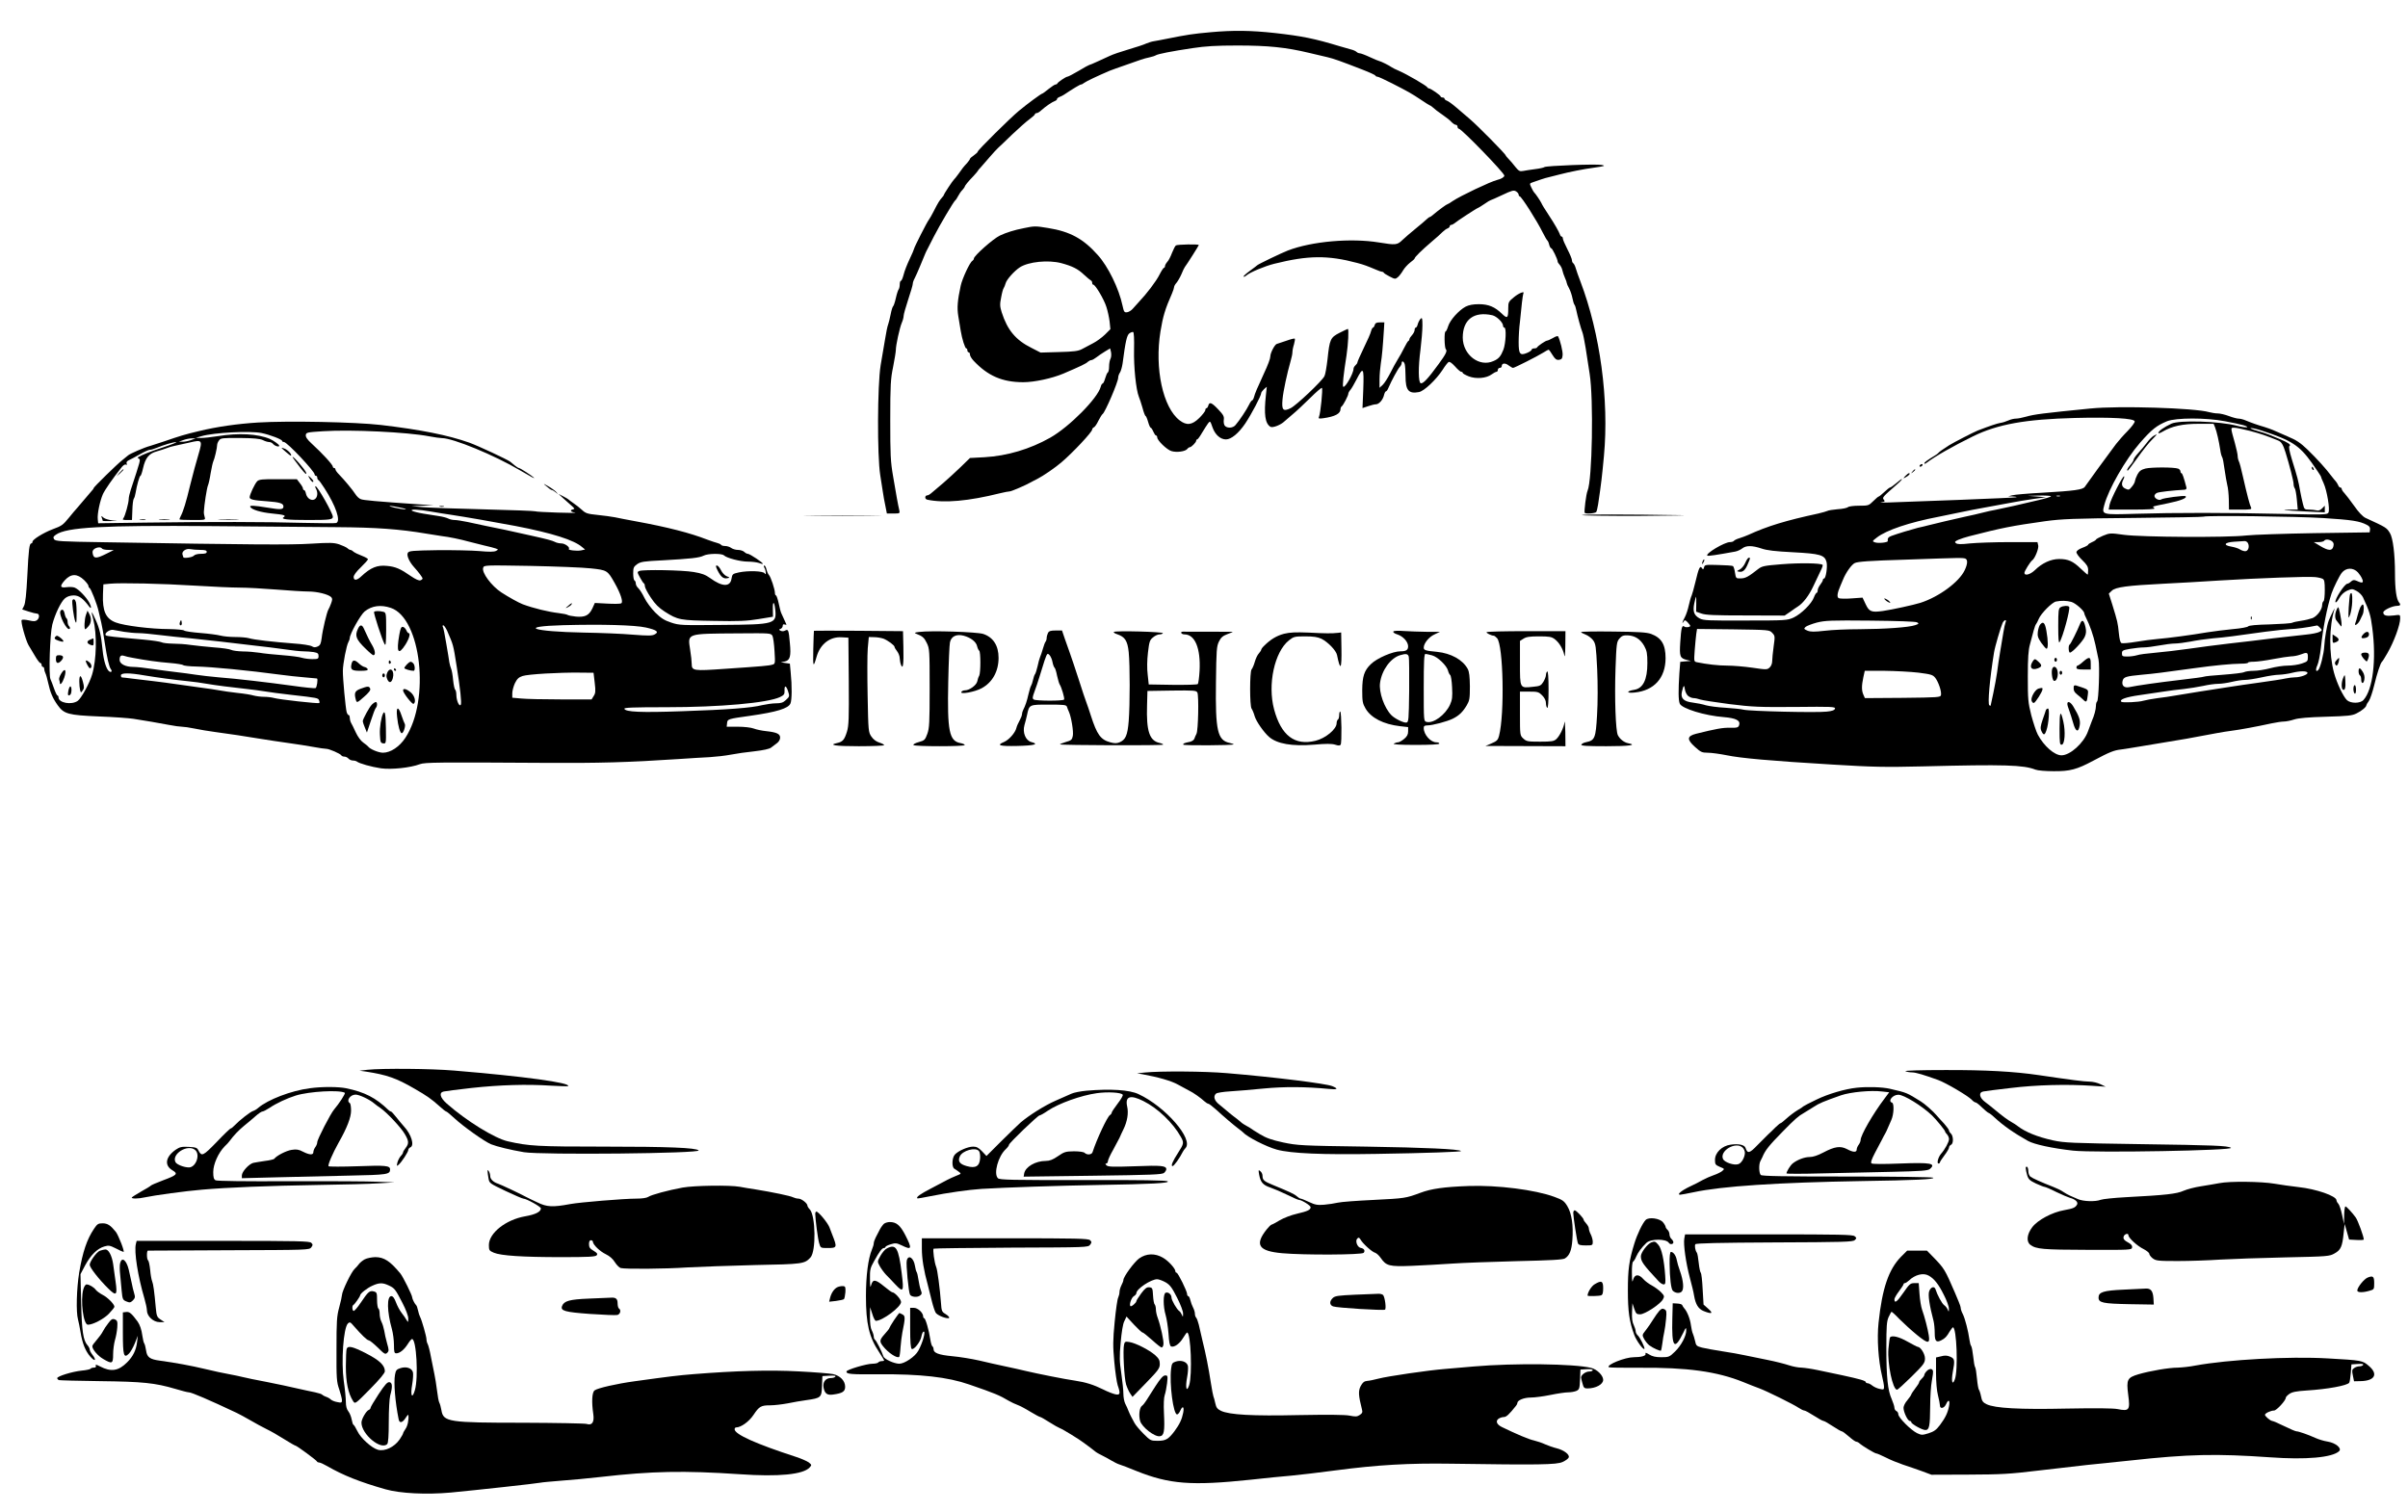
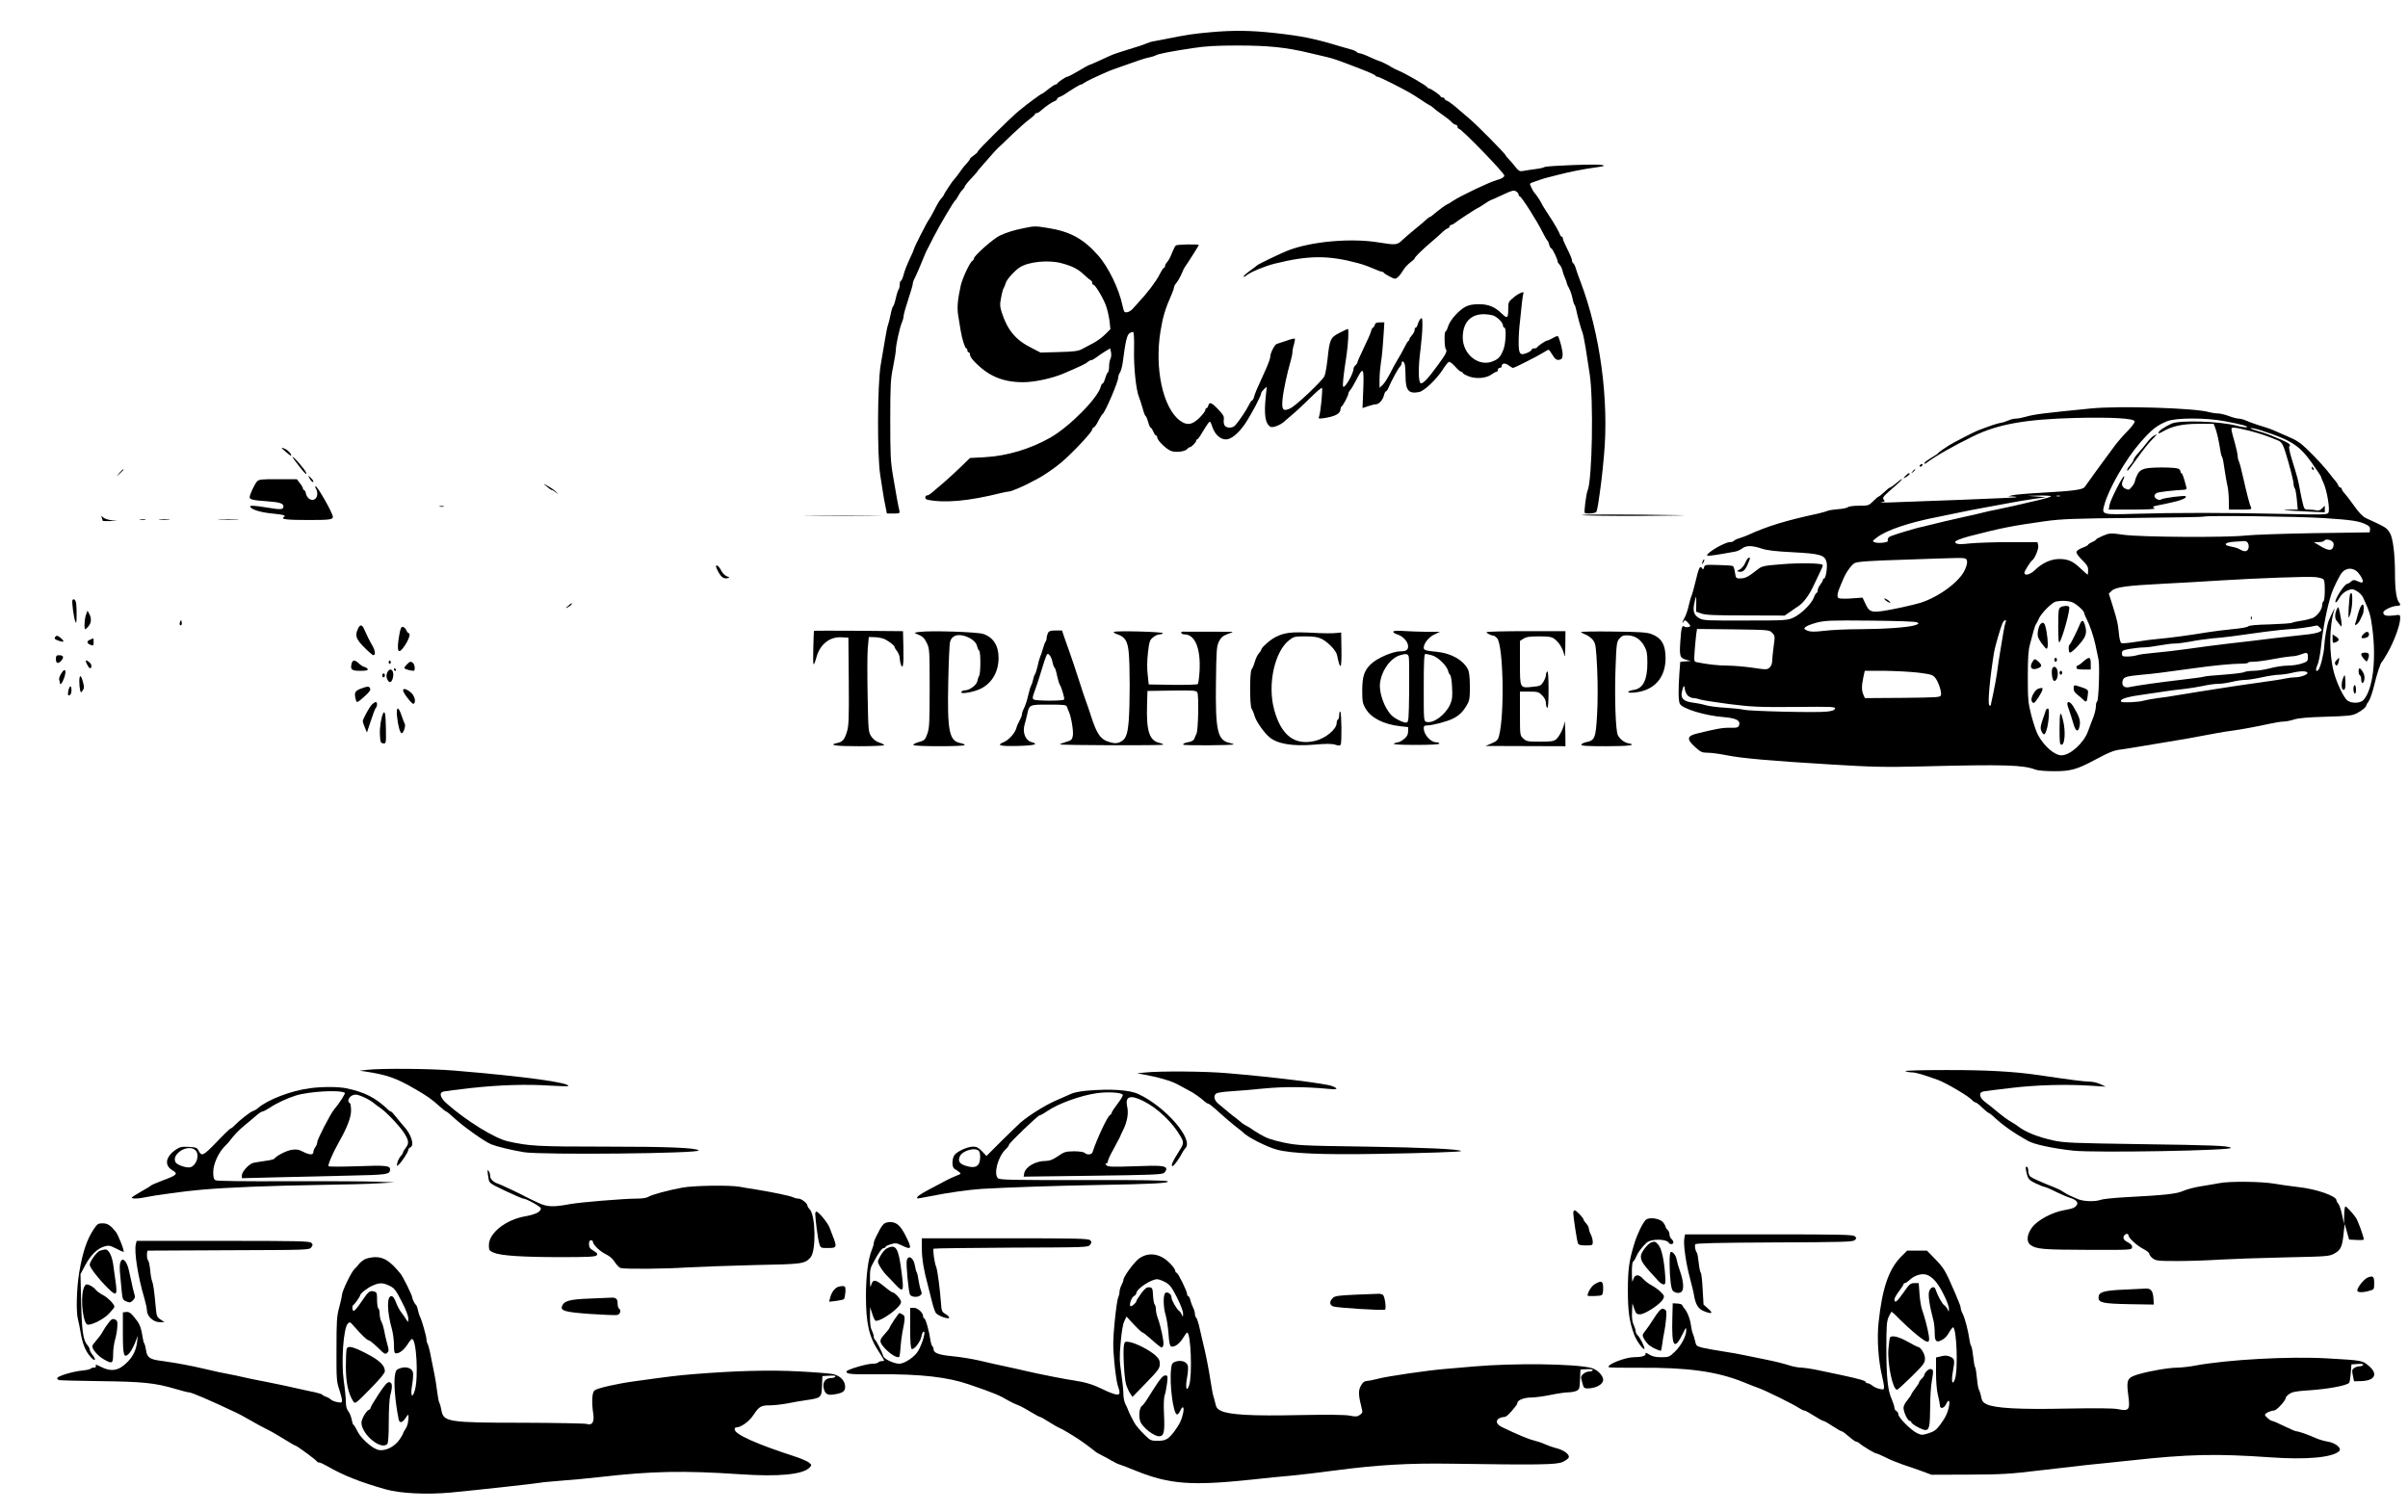
<svg xmlns="http://www.w3.org/2000/svg" version="1.0" width="1852pt" height="1163pt" viewBox="0 0 1852 1163" preserveAspectRatio="xMidYMid meet">
  <g transform="translate(0,1163) scale(0.1,-0.1)" fill="#000000" stroke="none">
    <path d="M9310 11382 c-134 -12 -175 -18 -345 -52 -33 -7 -73 -14 -90 -17 -16 -2 -43 -11 -60 -18 -16 -8 -77 -28 -135 -45 -58 -17 -123 -39 -145 -50 -22 -10 -65 -30 -96 -44 -31 -14 -58 -26 -62 -26 -3 0 -40 -20 -81 -45 -42 -25 -81 -45 -87 -45 -11 0 -72 -41 -77 -52 -2 -5 -8 -8 -14 -8 -6 0 -30 -16 -54 -35 -23 -19 -45 -35 -48 -35 -8 0 -115 -79 -179 -132 -69 -57 -317 -303 -317 -314 0 -5 -14 -18 -30 -29 -16 -11 -30 -23 -30 -27 0 -4 -10 -18 -22 -32 -27 -29 -36 -40 -68 -86 -14 -19 -28 -37 -32 -40 -9 -7 -78 -111 -78 -118 0 -3 -7 -14 -17 -24 -18 -21 -28 -36 -63 -105 -13 -26 -30 -55 -36 -63 -14 -17 -114 -214 -114 -224 0 -4 -15 -39 -34 -79 -19 -40 -40 -93 -46 -119 -7 -27 -16 -48 -21 -48 -5 0 -9 -13 -9 -28 0 -15 -4 -32 -8 -37 -5 -6 -15 -36 -22 -68 -7 -32 -17 -60 -21 -63 -4 -2 -13 -30 -19 -62 -6 -31 -15 -66 -19 -77 -5 -11 -16 -63 -24 -115 -9 -52 -19 -113 -23 -135 -4 -22 -8 -51 -11 -65 -25 -154 -27 -695 -3 -845 5 -33 13 -88 19 -122 5 -34 14 -87 21 -117 l11 -56 51 0 c47 0 50 1 45 23 -10 41 -26 131 -48 262 -20 115 -22 166 -22 435 0 271 3 317 22 408 11 57 21 116 21 130 0 37 29 170 46 210 8 18 14 42 14 53 0 11 16 67 35 125 19 57 35 111 35 120 0 9 6 28 14 42 8 15 26 56 41 92 42 102 47 114 56 130 4 8 27 53 51 100 45 88 152 269 165 279 5 3 14 18 22 33 8 15 22 37 33 47 10 11 18 23 18 25 0 8 29 43 68 83 17 19 32 36 32 38 0 2 10 15 23 28 12 13 42 48 67 77 25 29 54 61 65 71 11 10 61 57 110 105 50 47 109 100 133 117 23 17 42 34 42 39 0 4 6 8 13 8 7 0 24 10 37 23 34 30 81 62 103 70 9 3 17 10 17 16 0 5 8 11 18 15 9 3 26 11 36 18 67 45 122 78 130 78 5 0 17 6 25 13 14 11 102 53 196 93 17 7 71 26 120 43 50 18 104 36 120 42 17 6 46 14 66 18 19 4 41 11 49 16 16 10 121 31 283 55 98 15 181 20 345 20 236 0 373 -14 552 -57 58 -14 121 -29 140 -33 47 -11 98 -29 270 -96 52 -20 97 -41 98 -45 2 -5 9 -9 16 -9 7 0 57 -23 112 -51 131 -67 148 -77 222 -126 35 -24 66 -43 68 -43 3 0 12 -6 19 -12 25 -22 39 -33 85 -65 25 -17 54 -40 64 -52 11 -11 25 -21 33 -21 7 0 13 -7 13 -15 0 -8 5 -15 10 -15 20 0 350 -340 350 -361 0 -11 -24 -26 -55 -33 -52 -13 -282 -122 -343 -163 -18 -13 -35 -23 -38 -23 -3 0 -22 -12 -42 -27 -36 -27 -45 -34 -76 -60 -8 -7 -18 -13 -21 -13 -3 0 -13 -8 -23 -17 -10 -10 -49 -43 -86 -73 -37 -30 -83 -70 -101 -87 -39 -38 -51 -39 -180 -18 -214 35 -515 9 -700 -62 -47 -18 -228 -105 -235 -113 -3 -3 -29 -23 -58 -44 -29 -21 -51 -41 -48 -44 3 -3 14 2 23 10 28 24 141 71 213 89 261 65 412 67 640 6 52 -14 73 -22 147 -53 17 -8 36 -14 41 -14 6 0 12 -3 14 -7 2 -5 22 -18 46 -30 40 -21 44 -21 63 -5 11 9 29 33 40 52 11 19 36 46 54 60 19 14 35 28 35 32 0 10 54 63 130 128 36 30 74 64 85 76 11 11 28 23 38 27 9 3 17 11 17 17 0 5 5 10 10 10 6 0 16 5 23 10 20 18 177 120 183 120 3 0 25 14 49 30 24 17 46 30 49 30 3 0 43 18 90 40 74 35 88 39 106 28 11 -7 20 -18 20 -25 0 -7 4 -13 8 -13 13 0 135 -192 178 -280 15 -30 31 -57 35 -60 4 -3 11 -18 14 -33 4 -15 11 -27 16 -27 8 0 49 -84 49 -102 0 -5 7 -16 15 -24 8 -9 18 -27 21 -42 3 -15 12 -41 20 -59 8 -17 14 -35 14 -40 0 -4 8 -24 19 -43 10 -19 21 -53 25 -75 4 -22 11 -44 16 -50 4 -5 10 -23 13 -40 9 -45 37 -147 47 -170 5 -11 16 -65 25 -120 8 -55 22 -145 31 -200 31 -193 20 -819 -16 -900 -11 -24 -28 -163 -22 -170 11 -10 81 -4 89 7 4 7 10 33 14 58 24 159 30 213 45 373 40 430 -29 943 -181 1342 -15 39 -31 84 -36 102 -5 18 -14 35 -19 38 -6 4 -10 14 -10 23 0 10 -16 48 -35 85 -19 37 -35 74 -35 82 0 8 -4 15 -9 15 -5 0 -11 8 -14 18 -7 20 -41 80 -82 142 -38 58 -53 82 -61 100 -9 18 -46 73 -55 80 -3 3 -13 19 -21 37 -15 31 -15 32 11 41 14 5 42 15 61 21 19 7 51 16 70 20 19 5 53 13 75 19 77 20 181 41 270 53 78 11 85 14 55 20 -41 9 -423 -6 -441 -16 -6 -5 -39 -12 -73 -16 -33 -4 -74 -11 -91 -14 -26 -5 -34 -1 -60 31 -16 21 -40 49 -52 61 -13 13 -23 26 -23 28 0 10 -214 227 -274 278 -27 23 -73 63 -104 89 -30 26 -63 50 -73 53 -11 4 -19 11 -19 16 0 5 -7 9 -15 9 -8 0 -15 4 -15 8 0 9 -77 62 -90 62 -5 0 -10 4 -12 8 -4 12 -162 103 -218 127 -25 10 -50 23 -57 28 -17 13 -86 47 -94 47 -4 0 -37 14 -72 30 -36 17 -71 30 -79 30 -8 0 -19 5 -25 11 -6 6 -26 15 -44 19 -19 5 -56 16 -84 24 -198 60 -288 78 -500 102 -184 20 -318 22 -495 6z" />
    <path d="M7870 9874 c-64 -12 -132 -33 -180 -56 -51 -24 -200 -156 -200 -177 0 -6 -6 -14 -12 -18 -20 -12 -77 -136 -89 -190 -25 -115 -29 -170 -19 -233 6 -36 15 -87 19 -115 10 -62 33 -135 43 -135 5 0 8 -7 8 -15 0 -8 5 -15 10 -15 6 0 10 -8 10 -18 0 -10 13 -31 28 -47 110 -117 222 -165 382 -165 85 0 220 29 308 66 135 58 174 76 190 92 7 6 19 12 26 12 6 0 24 10 38 21 15 12 45 32 66 45 l40 24 7 -29 c3 -17 2 -39 -4 -50 -6 -11 -11 -38 -11 -60 0 -22 -4 -43 -10 -46 -5 -3 -14 -24 -20 -45 -6 -22 -15 -40 -19 -40 -5 0 -12 -11 -15 -24 -22 -88 -241 -309 -389 -393 -156 -88 -331 -140 -505 -150 l-112 -6 -73 -71 c-40 -39 -100 -93 -132 -121 -33 -27 -71 -60 -85 -72 -14 -13 -30 -23 -36 -23 -23 0 -24 -30 -1 -34 130 -27 315 -11 559 50 32 8 65 14 73 14 14 0 125 48 165 71 8 5 29 15 46 24 47 24 138 86 189 130 88 75 235 232 235 251 0 6 6 14 13 17 7 2 23 25 35 51 13 25 27 48 32 51 19 12 120 247 120 280 0 11 6 29 14 40 7 11 16 43 20 70 22 170 33 215 51 230 11 8 25 13 30 11 6 -2 9 -53 7 -137 -3 -131 15 -306 37 -361 6 -13 18 -51 28 -85 9 -35 20 -63 24 -63 3 0 12 -20 19 -45 7 -25 16 -45 20 -45 4 0 13 -13 20 -30 7 -16 16 -30 21 -30 5 0 9 -6 9 -14 0 -24 75 -96 110 -106 40 -12 105 -3 121 16 6 8 15 14 20 14 12 0 49 38 49 50 0 6 3 10 8 10 4 0 21 23 37 51 17 28 37 60 46 72 16 21 17 20 35 -32 20 -55 60 -91 103 -91 40 0 97 47 148 122 48 72 123 214 123 235 0 5 10 18 21 29 l22 19 -7 -65 c-16 -147 -6 -218 35 -243 17 -10 80 14 109 43 9 8 38 33 64 55 27 22 86 78 133 124 46 46 87 81 90 77 8 -8 -11 -194 -22 -220 -7 -16 -4 -18 33 -13 91 13 132 35 132 71 0 8 4 17 9 20 11 7 51 83 51 98 0 6 7 19 16 29 8 9 29 45 47 80 52 102 58 93 52 -75 l-6 -145 42 14 c23 8 50 15 61 15 24 0 55 35 63 73 4 15 10 27 15 27 4 0 13 12 19 28 22 52 72 144 86 159 8 8 15 21 15 29 0 22 17 16 24 -8 3 -13 6 -53 6 -90 0 -111 23 -139 103 -124 40 7 133 96 182 171 18 29 39 56 46 60 8 5 25 -7 49 -33 20 -23 42 -42 48 -42 7 0 12 -4 12 -9 0 -4 21 -16 46 -26 57 -22 136 -15 176 15 15 11 32 20 38 20 5 0 10 7 10 15 0 8 7 15 15 15 8 0 15 6 15 14 0 23 27 26 53 5 14 -10 29 -19 34 -19 10 0 187 89 233 118 19 12 37 22 40 22 4 0 17 -18 30 -40 20 -32 30 -40 50 -38 20 3 26 9 28 36 3 27 -19 116 -35 145 -3 4 -20 -1 -39 -13 -20 -11 -40 -20 -45 -20 -11 0 -72 -41 -77 -52 -2 -5 -12 -8 -23 -8 -10 0 -19 -4 -19 -10 0 -5 -16 -17 -36 -25 -54 -22 -64 -9 -64 84 0 42 4 112 10 156 5 44 12 109 15 145 4 35 9 68 11 72 14 22 -34 4 -72 -28 -41 -33 -44 -39 -44 -84 0 -78 -6 -84 -47 -45 -56 55 -105 75 -179 75 -45 0 -76 -6 -102 -19 -52 -28 -119 -102 -134 -150 -7 -23 -16 -41 -20 -41 -12 0 -9 -125 2 -136 13 -13 0 -39 -55 -114 -83 -114 -120 -153 -138 -148 -19 7 -20 123 -2 258 8 65 15 148 15 185 0 58 -2 65 -15 52 -7 -8 -17 -26 -21 -41 -3 -14 -10 -26 -15 -26 -5 0 -9 -8 -9 -18 0 -10 -9 -28 -20 -40 -11 -12 -20 -25 -20 -31 0 -5 -3 -11 -7 -13 -5 -1 -19 -25 -33 -53 -13 -27 -36 -68 -50 -90 -14 -22 -40 -70 -58 -106 -19 -37 -44 -77 -58 -90 l-24 -22 0 64 c0 35 5 91 10 124 9 55 15 121 24 263 l3 52 -34 0 c-26 0 -36 -5 -40 -20 -3 -11 -9 -20 -13 -20 -4 0 -11 -12 -15 -27 -3 -16 -29 -74 -56 -129 -27 -56 -49 -106 -49 -111 0 -6 -7 -16 -15 -23 -8 -7 -15 -19 -15 -26 0 -36 -64 -149 -79 -139 -8 4 2 96 25 241 13 86 19 204 10 204 -2 0 -31 -14 -63 -30 -71 -36 -77 -50 -93 -203 -7 -60 -17 -119 -24 -131 -19 -38 -217 -225 -260 -246 -58 -28 -70 -15 -62 70 6 63 35 198 62 292 8 26 14 57 14 69 0 12 5 39 12 60 6 22 9 41 6 44 -2 3 -31 -4 -64 -16 -32 -11 -66 -22 -75 -25 -16 -6 -49 -69 -49 -96 0 -16 -18 -65 -50 -133 -52 -113 -69 -153 -75 -178 -4 -15 -11 -27 -15 -27 -4 0 -15 -15 -24 -34 -16 -34 -74 -122 -104 -156 -20 -24 -64 -26 -82 -5 -7 8 -10 28 -8 45 4 26 -3 39 -42 80 -51 54 -69 61 -77 30 -3 -11 -9 -20 -14 -20 -5 0 -9 -7 -9 -15 0 -8 -21 -35 -46 -60 -56 -55 -97 -60 -151 -19 -129 98 -194 399 -148 684 19 116 36 173 89 293 9 21 16 43 16 49 0 7 8 21 18 32 10 12 27 41 38 66 10 25 22 50 26 55 16 20 108 166 108 170 0 8 -164 5 -176 -3 -6 -4 -19 -29 -30 -57 -10 -27 -26 -59 -36 -69 -10 -11 -18 -26 -18 -33 0 -7 -4 -13 -8 -13 -4 0 -20 -24 -35 -54 -25 -50 -98 -146 -158 -209 -13 -14 -33 -37 -45 -50 -11 -14 -32 -27 -45 -29 -22 -3 -25 2 -36 52 -27 129 -111 301 -190 388 -111 125 -213 181 -383 208 -98 16 -103 16 -190 -2z m292 -268 c85 -23 128 -44 175 -89 25 -23 49 -43 54 -45 5 -2 9 -10 9 -18 0 -8 4 -14 9 -14 15 0 82 -112 100 -170 10 -30 21 -81 25 -113 l6 -59 -42 -42 c-24 -23 -65 -53 -91 -66 -26 -14 -65 -34 -85 -45 -30 -16 -62 -20 -178 -23 l-141 -4 -70 36 c-121 60 -185 137 -229 274 -14 45 -15 61 -4 115 6 34 15 67 20 72 4 6 10 21 14 35 7 29 67 96 110 124 67 43 218 58 318 32z m3316 -401 c33 -8 82 -55 82 -81 0 -8 5 -14 10 -14 17 0 11 -121 -7 -169 -20 -51 -36 -71 -76 -88 -109 -50 -236 47 -237 180 0 139 86 204 228 172z" />
    <path d="M16080 8488 c-372 -37 -433 -45 -497 -63 -28 -8 -63 -15 -78 -15 -15 0 -41 -6 -58 -14 -18 -8 -45 -17 -62 -19 -27 -5 -76 -21 -175 -59 -32 -13 -182 -90 -219 -113 -50 -32 -77 -51 -82 -58 -4 -5 -15 -14 -26 -20 -62 -38 -83 -53 -83 -61 0 -5 6 -4 13 1 70 53 207 131 362 207 190 93 402 131 785 141 280 7 453 -3 458 -26 2 -9 -23 -42 -55 -75 -32 -32 -71 -77 -88 -99 -16 -22 -33 -44 -37 -50 -23 -29 -194 -265 -203 -279 -14 -23 -83 -32 -326 -46 -112 -6 -217 -15 -234 -20 l-30 -8 34 -1 c19 -1 32 -3 30 -6 -3 -2 -198 -11 -434 -20 -632 -24 -632 -24 -602 -18 24 4 26 7 15 20 -13 16 -9 20 106 121 21 18 36 35 34 37 -2 2 -21 -12 -43 -31 -22 -19 -44 -34 -48 -34 -5 0 -25 -16 -45 -35 -20 -19 -40 -35 -44 -35 -3 0 -22 -16 -41 -35 -34 -34 -38 -35 -109 -35 -41 0 -79 -5 -85 -11 -6 -6 -42 -14 -80 -16 -37 -3 -72 -9 -78 -13 -5 -3 -37 -12 -70 -20 -250 -54 -389 -96 -540 -165 -16 -7 -47 -19 -67 -25 -21 -6 -40 -16 -43 -21 -4 -5 -17 -9 -30 -9 -41 0 -190 -88 -174 -104 4 -5 71 5 214 31 17 3 41 14 54 24 30 24 76 24 148 0 43 -15 107 -22 243 -29 209 -11 244 -21 258 -75 9 -34 -5 -127 -19 -127 -5 0 -9 -5 -9 -11 0 -6 -9 -22 -20 -36 -11 -14 -20 -34 -20 -44 0 -11 -4 -19 -8 -19 -4 0 -14 -16 -21 -35 -17 -48 -97 -127 -156 -155 -49 -22 -58 -23 -370 -23 -288 -1 -323 0 -353 16 -44 24 -54 55 -41 117 6 28 12 50 13 50 2 0 3 -26 2 -57 l-1 -58 40 -14 c32 -12 102 -15 341 -15 l300 -1 44 30 c23 17 50 35 58 40 41 26 86 86 118 155 20 41 45 94 56 118 12 23 19 44 16 47 -13 14 -180 16 -314 5 -136 -11 -152 -14 -183 -38 -72 -57 -97 -71 -133 -71 -36 -1 -37 0 -44 44 -3 25 -11 48 -16 51 -5 3 -56 7 -113 8 -98 3 -104 2 -109 -18 -5 -18 -8 -19 -16 -6 -15 23 -25 1 -50 -105 -12 -49 -25 -97 -29 -105 -5 -9 -15 -43 -22 -75 -7 -33 -21 -75 -31 -93 -19 -34 -25 -59 -8 -32 8 13 12 11 30 -7 11 -12 20 -24 20 -27 0 -10 -34 -15 -45 -6 -19 15 -25 -10 -32 -122 -7 -108 -2 -121 50 -134 l32 -8 -41 -3 -41 -4 -7 -91 c-8 -126 -8 -203 3 -230 15 -38 193 -93 339 -104 94 -8 129 -26 118 -61 -6 -19 -14 -22 -69 -21 -56 2 -113 -9 -262 -46 -71 -18 -73 -44 -8 -102 43 -39 53 -44 98 -44 28 0 92 -9 143 -19 111 -23 332 -43 815 -72 312 -19 401 -21 695 -14 636 16 774 11 867 -25 17 -7 80 -12 140 -12 125 -1 178 13 305 81 124 66 158 80 213 86 28 4 99 15 157 25 58 10 152 26 210 35 94 15 149 24 370 66 36 7 90 15 120 19 55 7 177 29 301 56 37 8 80 14 95 14 16 0 52 7 79 16 35 11 108 17 245 21 168 5 201 8 235 26 39 19 75 49 75 63 0 3 8 18 19 32 10 15 28 68 40 117 23 96 50 177 61 185 4 3 22 32 41 65 51 88 99 218 99 269 0 28 0 29 -49 22 -56 -7 -81 -1 -81 23 0 18 70 51 108 51 23 0 28 9 14 25 -21 24 -32 102 -32 223 0 150 -16 275 -39 312 -26 42 -28 43 -189 117 -20 10 -53 44 -86 92 -30 42 -64 86 -75 98 -12 12 -21 27 -21 33 0 5 -5 10 -10 10 -6 0 -14 8 -17 18 -4 9 -12 22 -17 28 -6 6 -22 26 -36 44 -41 55 -110 131 -182 201 -55 53 -86 74 -156 103 -48 21 -98 43 -112 49 -14 6 -43 16 -65 23 -49 14 -100 32 -143 50 -18 8 -43 14 -55 14 -12 0 -46 9 -75 20 -29 11 -67 20 -85 20 -18 0 -48 5 -67 10 -108 32 -696 50 -910 28z m1031 -98 c57 -10 122 -25 144 -31 61 -19 17 -22 -51 -4 -132 35 -442 45 -504 16 -57 -27 -100 -57 -100 -72 0 -5 15 0 33 11 71 42 154 60 276 60 l116 0 11 -27 c13 -32 30 -107 40 -173 3 -25 10 -49 14 -55 5 -5 13 -48 19 -95 7 -47 16 -101 21 -121 6 -20 11 -71 12 -113 l1 -76 89 0 c81 0 88 1 80 18 -9 18 -29 92 -63 242 -11 52 -25 103 -30 112 -5 10 -9 28 -9 40 0 13 -10 57 -21 98 -35 125 -35 120 -5 120 14 0 67 -11 118 -24 82 -22 122 -35 218 -74 26 -10 39 -31 58 -92 31 -99 62 -222 62 -242 0 -13 4 -28 9 -34 5 -5 12 -44 16 -86 l7 -78 -52 0 c-101 0 -45 -7 108 -14 l152 -7 0 25 0 26 -21 -21 c-14 -14 -28 -19 -42 -15 -12 3 -38 6 -58 6 -34 0 -37 2 -47 43 -6 23 -16 69 -22 102 -13 76 -21 106 -61 234 -23 76 -28 105 -20 111 15 8 -13 27 -79 54 -25 10 -58 24 -75 31 -16 7 -59 21 -95 31 -36 10 -58 20 -50 21 9 2 49 -7 90 -21 224 -73 284 -112 380 -246 38 -54 70 -102 70 -105 0 -3 9 -27 21 -52 26 -57 50 -202 37 -226 -8 -16 -31 -17 -351 -10 -425 10 -833 10 -1129 1 -266 -8 -264 -8 -244 67 32 122 163 350 274 478 93 106 128 133 209 167 69 27 298 28 444 0z m-1337 -577 c3 -4 -40 -17 -96 -30 -57 -13 -143 -33 -193 -45 -49 -11 -110 -24 -135 -29 -25 -4 -70 -14 -100 -22 -30 -8 -91 -22 -135 -31 -89 -20 -232 -53 -285 -67 -19 -5 -55 -14 -80 -19 -47 -12 -156 -45 -202 -62 -25 -9 -32 -19 -29 -40 1 -11 -73 -19 -98 -10 -23 8 -23 9 15 38 74 57 250 116 474 159 47 9 123 25 170 35 47 10 128 26 180 35 52 9 138 25 190 35 52 10 138 25 190 32 l95 13 -70 6 -70 5 86 2 c47 1 89 -1 93 -5z m69 0 c-7 -2 -19 -2 -25 0 -7 3 -2 5 12 5 14 0 19 -2 13 -5z m2027 -168 c220 -14 277 -23 333 -52 20 -10 27 -20 25 -36 l-3 -22 -425 -6 c-234 -4 -470 -12 -524 -18 -146 -17 -803 -13 -940 5 -106 15 -110 14 -162 -7 -30 -13 -54 -26 -54 -30 0 -3 -13 -12 -30 -19 -16 -7 -30 -16 -30 -20 0 -4 -20 -15 -45 -24 -29 -11 -45 -24 -45 -34 0 -10 20 -37 45 -61 36 -35 45 -50 45 -77 0 -19 -2 -34 -4 -34 -3 0 -26 21 -53 46 -59 57 -96 74 -166 74 -63 0 -131 -31 -187 -86 -36 -34 -80 -46 -80 -20 0 13 46 87 60 96 20 13 52 92 46 115 l-6 25 -213 0 c-116 0 -254 -5 -306 -10 -70 -8 -97 -7 -108 2 -12 9 -8 14 19 26 18 8 56 20 83 27 252 65 329 80 585 116 125 17 217 21 680 25 294 3 537 7 539 10 11 10 719 2 921 -11z m65 -178 c13 -10 16 -21 11 -40 -9 -36 -37 -35 -101 3 l-50 30 37 0 c20 0 40 5 43 10 9 14 38 12 60 -3z m-646 -15 c14 -27 2 -62 -21 -62 -10 0 -29 6 -41 14 -12 8 -41 17 -64 21 -68 11 -56 33 20 38 34 2 70 4 79 5 10 1 22 -6 27 -16z m-2175 -118 c21 -8 20 -40 -3 -89 -42 -91 -198 -206 -341 -252 -55 -17 -215 -52 -290 -63 -87 -12 -104 -5 -131 52 l-24 51 -85 -6 c-47 -4 -91 -2 -99 2 -15 10 -10 41 14 96 7 17 16 37 19 45 22 55 66 117 91 129 23 11 114 18 385 26 195 7 376 13 402 13 25 1 53 -1 62 -4z m3021 -107 c11 -12 26 -34 32 -49 14 -32 3 -37 -41 -16 -21 9 -29 8 -44 -5 -10 -10 -23 -17 -28 -17 -21 0 -99 -120 -92 -142 3 -7 15 6 28 29 15 27 36 47 61 59 38 16 41 16 74 -2 19 -10 41 -32 49 -49 49 -106 59 -137 71 -233 33 -247 5 -478 -68 -557 -25 -27 -97 -27 -126 -1 -28 26 -78 130 -100 211 -40 146 -38 361 4 490 6 20 -30 -52 -45 -90 -13 -33 -31 -136 -34 -195 -3 -59 -30 -168 -46 -184 -19 -19 -23 3 -7 37 9 19 21 78 27 133 16 153 48 315 82 419 14 42 60 135 78 158 33 42 89 43 125 4z m-272 -49 c14 -7 17 -23 17 -88 0 -43 -4 -82 -10 -85 -5 -3 -10 -16 -10 -28 0 -35 -37 -85 -73 -101 -19 -7 -58 -17 -88 -21 -30 -4 -61 -11 -69 -15 -8 -5 -87 -10 -174 -13 -100 -2 -160 -8 -165 -15 -4 -6 -56 -16 -116 -21 -61 -6 -150 -17 -200 -25 -123 -21 -296 -44 -380 -51 -38 -3 -114 -13 -167 -22 -53 -9 -103 -13 -111 -10 -10 4 -16 29 -21 79 -8 78 -10 87 -50 217 l-27 85 23 22 c28 28 121 40 398 54 102 5 298 16 435 25 295 18 673 32 730 26 22 -2 48 -8 58 -13z m-1932 -178 c32 -9 99 -68 99 -87 0 -5 6 -19 13 -33 30 -58 58 -140 73 -210 8 -41 19 -93 24 -114 10 -48 1 -314 -11 -322 -5 -3 -9 -18 -9 -33 0 -27 -13 -76 -31 -116 -4 -11 -18 -47 -30 -80 -32 -90 -137 -185 -204 -185 -54 0 -135 71 -182 159 -12 22 -34 89 -50 148 -25 100 -27 123 -27 298 0 144 4 205 17 250 9 33 21 80 28 105 7 25 15 47 19 50 3 3 12 20 20 39 17 42 102 128 133 134 41 8 82 7 118 -3z m-1187 -157 c16 -9 15 -12 -15 -22 -48 -17 -235 -30 -429 -31 -91 0 -211 -5 -266 -12 -81 -9 -108 -9 -133 1 -27 12 -29 15 -15 28 8 8 47 23 87 34 65 16 107 18 413 15 206 -2 347 -7 358 -13z m681 0 c-4 -10 -12 -45 -17 -78 -5 -33 -16 -100 -25 -150 -8 -49 -19 -119 -23 -155 -5 -36 -18 -108 -29 -160 -11 -52 -21 -96 -21 -98 0 -2 -5 0 -10 3 -14 9 3 202 36 405 7 45 52 198 66 228 13 26 34 30 23 5z m2419 -42 c17 -19 17 -20 -6 -32 -13 -7 -57 -16 -98 -20 -41 -4 -154 -17 -250 -28 -96 -12 -251 -31 -345 -41 -93 -11 -235 -29 -315 -41 -80 -11 -194 -25 -255 -30 -60 -5 -123 -13 -139 -19 -16 -5 -49 -10 -72 -10 -40 0 -44 2 -44 24 0 22 6 25 63 35 35 6 82 11 104 11 23 0 77 7 120 15 43 8 97 15 120 15 23 0 77 7 120 15 43 9 121 20 173 25 98 8 162 17 405 51 77 10 163 19 190 20 39 0 142 14 206 28 3 0 14 -8 23 -18z m-4213 -40 c21 -22 21 -26 10 -105 -6 -44 -11 -95 -11 -112 0 -18 -8 -38 -20 -49 -19 -17 -25 -17 -133 -1 -63 9 -149 16 -192 16 -69 0 -156 10 -234 26 -23 5 -23 6 -17 92 4 48 9 104 12 126 l6 38 278 -3 c278 -4 279 -4 301 -28z m4119 -185 c0 -32 -3 -35 -47 -50 -26 -9 -74 -16 -107 -16 -34 0 -94 -9 -135 -20 -41 -11 -99 -20 -128 -20 -30 0 -63 -5 -73 -10 -11 -6 -82 -14 -160 -20 -77 -5 -144 -12 -149 -15 -5 -3 -87 -14 -183 -25 -170 -20 -333 -43 -394 -56 -37 -7 -58 13 -49 49 8 30 25 35 149 47 93 8 153 16 401 50 158 22 285 34 363 35 28 0 52 3 52 8 0 4 20 7 45 7 24 0 91 9 147 20 57 11 119 20 138 21 19 0 51 6 70 13 55 21 60 19 60 -18z m-2996 -120 c99 -13 111 -16 131 -41 24 -32 49 -104 43 -132 -3 -17 -22 -18 -294 -21 l-291 -2 -11 25 c-15 32 -15 70 -1 135 l11 50 151 0 c84 -1 201 -7 261 -14z m2993 -1 c4 -14 -54 -35 -95 -35 -17 0 -51 -4 -74 -9 -24 -6 -113 -19 -198 -31 -85 -12 -193 -27 -240 -35 -47 -7 -148 -23 -225 -35 -77 -12 -162 -26 -190 -31 -27 -5 -86 -14 -130 -19 -44 -6 -93 -15 -110 -20 -34 -11 -161 -17 -170 -8 -17 17 34 36 141 51 66 10 151 23 189 28 39 6 106 15 150 19 44 5 112 16 150 24 39 9 90 16 115 16 25 0 72 7 105 15 33 8 78 15 101 15 22 0 80 9 130 20 49 11 109 20 134 20 25 1 70 7 100 15 62 15 112 15 117 0z m-4765 -177 c12 -10 31 -18 44 -18 12 0 35 -5 51 -11 15 -5 116 -21 224 -35 178 -22 227 -24 506 -22 282 3 309 2 306 -13 -4 -12 -22 -19 -65 -23 -77 -9 -592 3 -638 15 -19 5 -82 11 -140 15 -58 3 -125 12 -150 19 -25 8 -71 17 -103 21 -67 8 -92 32 -82 80 12 53 19 60 23 24 2 -18 13 -42 24 -52z" />
    <path d="M16563 8277 c-12 -7 -35 -30 -51 -52 -17 -22 -46 -58 -66 -79 -20 -22 -36 -45 -36 -51 0 -7 -11 -25 -25 -41 -23 -27 -31 -44 -20 -44 2 0 36 45 75 99 39 55 89 118 112 140 43 44 45 47 11 28z" />
    <path d="M16501 8026 c-34 -9 -47 -19 -62 -46 -10 -19 -18 -42 -19 -50 0 -8 -10 -28 -23 -43 -21 -26 -25 -28 -50 -16 -29 13 -34 37 -16 71 6 11 8 22 6 24 -9 9 -105 -180 -112 -218 l-7 -38 183 0 c118 0 179 4 169 10 -8 5 -12 11 -10 13 3 3 55 14 115 26 95 19 150 41 134 54 -8 8 -173 -14 -186 -24 -15 -13 -53 6 -53 26 0 8 8 18 18 23 14 8 125 20 214 25 11 1 16 7 14 17 -20 78 -32 110 -38 110 -4 0 -8 6 -8 14 0 8 -8 17 -17 21 -31 12 -206 12 -252 1z" />
    <path d="M17780 8031 c0 -6 4 -13 10 -16 6 -3 7 1 4 9 -7 18 -14 21 -14 7z" />
    <path d="M14494 7021 c4 -6 16 -16 28 -22 15 -8 18 -8 14 0 -4 6 -16 16 -28 22 -15 8 -18 8 -14 0z" />
    <path d="M18075 7060 c-3 -5 -8 -52 -11 -103 -4 -89 -3 -91 11 -55 7 21 15 65 16 98 2 60 -3 81 -16 60z" />
    <path d="M18153 6958 c-6 -13 -16 -41 -21 -63 -5 -22 -13 -48 -17 -58 -12 -29 20 -10 35 21 7 15 16 35 21 44 11 22 12 78 1 78 -5 0 -13 -10 -19 -22z" />
    <path d="M17972 6942 c-15 -32 -16 -69 -2 -85 6 -7 17 -21 25 -32 14 -19 14 -19 14 5 0 14 -6 51 -12 82 -12 55 -13 56 -25 30z" />
    <path d="M18175 6750 c-22 -25 -15 -35 20 -26 16 4 25 13 25 26 0 26 -22 26 -45 0z" />
    <path d="M17940 6716 c0 -32 2 -35 22 -27 31 11 33 26 3 45 l-25 16 0 -34z" />
    <path d="M18160 6597 c0 -7 10 -24 22 -37 21 -22 22 -22 29 -4 16 40 10 54 -21 54 -18 0 -30 -5 -30 -13z" />
    <path d="M17969 6550 c-11 -11 -14 -22 -8 -31 8 -12 11 -12 19 1 8 13 14 51 8 49 -2 0 -10 -9 -19 -19z" />
    <path d="M18140 6466 c0 -14 5 -28 10 -31 6 -3 10 -17 10 -30 0 -36 17 -39 24 -4 4 21 0 41 -11 60 -21 35 -33 37 -33 5z" />
    <path d="M18022 6417 c-15 -34 -16 -84 -2 -92 15 -9 22 17 18 71 -3 48 -4 49 -16 21z" />
    <path d="M18100 6331 c0 -17 5 -33 10 -36 6 -4 10 8 10 29 0 20 -4 36 -10 36 -5 0 -10 -13 -10 -29z" />
    <path d="M17311 6874 c0 -11 3 -14 6 -6 3 7 2 16 -1 19 -3 4 -6 -2 -5 -13z" />
    <path d="M15848 6959 c-16 -9 -18 -27 -18 -147 0 -94 3 -132 10 -122 25 37 84 256 74 272 -7 11 -46 9 -66 -3z" />
    <path d="M15999 6834 c-23 -57 -74 -159 -81 -162 -12 -5 -9 -62 2 -62 18 0 101 89 115 124 10 23 11 44 5 70 -12 55 -26 65 -41 30z" />
    <path d="M15690 6825 c-6 -8 -14 -32 -17 -54 -4 -32 0 -47 26 -85 18 -25 36 -46 41 -46 13 0 13 59 -1 137 -11 64 -25 77 -49 48z" />
    <path d="M15800 6555 c0 -8 5 -15 10 -15 6 0 10 7 10 15 0 8 -4 15 -10 15 -5 0 -10 -7 -10 -15z" />
    <path d="M16021 6540 c-18 -17 -38 -30 -42 -30 -5 0 -9 -7 -9 -15 0 -12 13 -15 55 -15 l55 0 0 45 c0 54 -11 57 -59 15z" />
    <path d="M15632 6540 c-27 -44 -7 -69 41 -51 33 13 34 24 5 51 -27 25 -30 25 -46 0z" />
    <path d="M15784 6486 c-9 -23 0 -89 13 -93 19 -7 35 36 28 73 -6 35 -31 47 -41 20z" />
    <path d="M15840 6455 c0 -8 5 -15 10 -15 6 0 10 7 10 15 0 8 -4 15 -10 15 -5 0 -10 -7 -10 -15z" />
    <path d="M15949 6349 c-3 -30 4 -43 29 -63 15 -12 35 -29 45 -39 23 -23 28 -18 34 35 5 47 12 42 -89 75 -11 3 -18 0 -19 -8z" />
    <path d="M15678 6333 c-26 -7 -61 -69 -53 -93 4 -12 12 -19 18 -17 13 4 65 86 66 105 1 12 -2 13 -31 5z" />
    <path d="M15900 6215 c0 -8 7 -32 15 -52 8 -21 21 -64 30 -95 19 -68 40 -76 50 -19 7 40 -4 72 -50 148 -21 34 -45 44 -45 18z" />
    <path d="M15735 6168 c-2 -7 -13 -41 -25 -74 -17 -51 -19 -66 -9 -88 16 -34 25 -33 38 6 18 50 26 168 12 168 -6 0 -13 -6 -16 -12z" />
    <path d="M15840 6026 c0 -116 2 -127 18 -124 22 4 29 100 11 178 -21 94 -29 79 -29 -54z" />
-     <path d="M1985 8380 c-159 -10 -315 -32 -455 -66 -109 -26 -145 -37 -270 -80 -41 -14 -88 -29 -105 -34 -46 -12 -156 -60 -170 -73 -8 -7 -27 -23 -44 -36 -38 -29 -221 -208 -221 -216 0 -4 -6 -12 -13 -19 -6 -8 -30 -35 -52 -61 -22 -26 -50 -59 -63 -74 -13 -14 -40 -46 -60 -71 -49 -60 -57 -65 -127 -91 -71 -27 -155 -79 -155 -96 0 -7 -4 -13 -9 -13 -15 0 -21 -44 -31 -251 -7 -139 -15 -209 -25 -229 l-14 -28 49 -16 c27 -9 56 -16 64 -16 21 0 21 -34 1 -50 -12 -10 -26 -11 -63 -2 -26 6 -51 7 -55 3 -10 -10 30 -154 52 -193 9 -14 31 -51 49 -82 18 -31 37 -56 42 -56 6 0 10 -7 10 -15 0 -8 5 -15 10 -15 6 0 10 -7 10 -15 0 -8 4 -23 9 -33 5 -9 15 -44 22 -77 16 -73 35 -117 73 -170 48 -67 81 -76 316 -86 113 -4 232 -13 265 -18 93 -14 193 -32 274 -47 40 -8 85 -14 100 -14 14 0 58 -6 96 -14 39 -8 108 -20 155 -26 97 -13 248 -35 365 -55 44 -7 134 -21 200 -30 66 -9 155 -23 198 -31 42 -8 86 -14 96 -14 23 0 108 -37 116 -50 3 -6 14 -10 24 -10 10 0 24 -7 31 -15 7 -8 22 -15 34 -15 12 0 26 -4 31 -8 19 -15 111 -41 185 -52 80 -11 226 4 300 32 38 14 134 15 945 10 433 -3 660 4 1040 29 88 6 198 13 245 15 47 3 119 11 160 19 41 8 123 20 183 26 69 8 114 18 127 28 11 9 31 24 45 34 15 11 25 28 25 43 0 29 -26 41 -108 50 -31 3 -74 12 -95 20 -21 8 -74 14 -123 14 l-85 0 3 28 c3 31 6 32 178 56 203 29 292 56 309 94 12 25 13 136 2 242 l-6 65 -35 5 -35 6 32 6 c39 9 48 40 38 141 -9 101 -12 109 -36 97 -12 -7 -25 -7 -35 -2 -15 8 -15 10 0 15 9 4 16 14 16 23 0 11 5 14 16 10 9 -3 14 -3 12 1 -2 5 -10 22 -17 38 -7 17 -17 37 -21 46 -5 9 -14 44 -21 78 -7 33 -17 61 -21 61 -4 0 -8 8 -8 19 0 27 -32 124 -46 138 -7 7 -15 26 -19 43 -4 16 -11 30 -16 30 -6 0 -6 -8 1 -19 13 -26 14 -63 1 -41 -12 18 -125 22 -198 7 -49 -11 -51 -13 -57 -49 -10 -64 -71 -63 -164 5 -36 26 -65 37 -127 47 -86 15 -388 20 -418 8 -17 -7 -17 -10 5 -50 13 -24 26 -44 31 -46 4 -2 7 -12 7 -22 0 -10 20 -49 45 -86 34 -52 62 -79 108 -109 101 -64 116 -67 377 -71 193 -4 255 -1 345 14 l110 18 -1 58 c-2 63 11 64 18 1 13 -115 0 -119 -410 -122 -311 -3 -327 -3 -390 18 -54 18 -78 34 -123 78 -30 31 -68 81 -83 113 -15 31 -36 64 -47 74 -10 9 -19 25 -19 35 0 10 -4 21 -10 24 -6 3 -10 28 -10 55 0 43 4 51 30 70 27 19 51 23 198 30 215 12 281 19 314 36 33 17 140 18 156 2 20 -20 125 -48 184 -48 31 0 69 -5 84 -10 15 -6 29 -9 31 -7 6 6 -100 77 -115 77 -8 0 -20 7 -28 15 -9 8 -30 15 -48 15 -18 0 -41 7 -52 15 -10 8 -31 15 -46 15 -15 0 -29 4 -32 9 -3 5 -16 11 -28 14 -13 3 -48 15 -78 26 -130 51 -304 96 -550 141 -63 12 -135 25 -160 31 -25 5 -85 13 -133 18 -78 8 -92 12 -120 38 -18 17 -48 40 -67 53 -19 13 -37 27 -40 30 -3 3 -21 13 -40 23 l-35 18 36 -33 c20 -18 49 -44 65 -58 24 -21 26 -25 12 -28 -29 -6 -20 -20 15 -25 17 -3 -42 -3 -133 0 -91 3 -169 7 -173 10 -5 3 -183 10 -395 15 -213 5 -425 13 -472 17 l-85 8 85 3 85 3 -120 8 c-319 22 -418 31 -439 39 -13 4 -32 22 -42 38 -21 33 -85 110 -126 152 -16 16 -28 33 -28 39 0 6 -4 11 -10 11 -5 0 -10 5 -10 10 0 15 -78 100 -164 179 -33 30 -46 50 -44 65 3 20 11 21 133 29 217 14 650 -7 815 -39 42 -8 86 -14 99 -14 85 0 403 -131 601 -248 90 -53 118 -68 105 -55 -17 16 -105 73 -114 73 -4 0 -19 9 -32 20 -13 11 -28 23 -34 28 -23 18 -246 122 -315 147 -164 58 -374 100 -680 136 -197 23 -716 33 -945 19z m27 -81 c63 -13 158 -49 158 -61 0 -4 6 -8 14 -8 23 0 236 -225 236 -250 0 -6 5 -10 10 -10 6 0 10 -6 10 -14 0 -8 4 -16 8 -18 5 -1 26 -30 47 -63 88 -136 128 -254 91 -268 -7 -3 -121 -2 -252 1 -284 8 -714 9 -1214 2 l-365 -5 -3 30 c-5 40 16 140 39 193 17 37 75 120 147 211 11 13 24 21 31 17 7 -5 9 -1 5 8 -4 10 2 19 17 26 13 6 51 26 84 45 33 19 68 35 77 35 10 0 32 6 50 14 57 24 132 46 153 45 11 0 -34 -18 -100 -40 -99 -32 -166 -59 -195 -77 -2 -2 1 -7 9 -11 13 -8 12 -10 -64 -241 -8 -25 -15 -55 -15 -67 0 -32 -28 -133 -41 -149 -9 -12 -5 -14 27 -14 l39 0 3 77 c1 42 6 81 11 87 5 6 11 27 14 46 9 56 30 130 37 130 4 0 13 26 20 58 18 80 46 114 106 130 27 8 60 18 74 24 14 6 43 15 65 19 22 5 73 16 113 25 98 23 101 19 68 -93 -15 -48 -43 -153 -63 -233 -33 -137 -53 -202 -74 -242 -5 -10 -9 -20 -9 -23 0 -3 45 -5 101 -5 100 0 100 0 93 23 -4 12 -7 31 -6 42 2 49 23 182 31 200 5 11 15 54 21 95 7 41 16 81 20 90 10 19 30 105 30 128 0 9 7 25 15 35 12 17 28 19 161 18 107 -1 154 -6 175 -16 15 -8 37 -15 47 -15 11 0 25 -6 31 -14 15 -18 53 -28 48 -13 -3 10 -45 39 -72 51 -92 39 -241 47 -400 21 -49 -8 -108 -14 -130 -14 l-40 1 45 13 c96 28 373 42 462 24z m-542 -54 c-19 -7 -48 -13 -65 -13 l-30 0 35 13 c19 7 49 13 65 13 l30 0 -35 -13z m1610 -520 c36 -7 52 -13 35 -13 -31 0 -142 25 -115 26 8 1 44 -5 80 -13z m234 -30 c44 -8 115 -19 156 -25 101 -15 343 -57 495 -86 283 -55 451 -108 513 -163 l22 -18 -32 -7 c-33 -6 -103 2 -93 12 11 12 -30 42 -57 42 -16 0 -39 5 -51 12 -20 10 -60 21 -182 48 -173 39 -244 54 -350 75 -38 8 -101 21 -140 30 -38 8 -83 15 -98 15 -16 0 -38 5 -49 11 -11 6 -44 15 -72 19 -28 5 -82 13 -120 19 -37 6 -76 16 -85 21 -25 15 48 12 143 -5z m-723 -120 c302 -2 482 -15 689 -50 47 -8 101 -16 120 -19 48 -5 145 -25 205 -42 28 -7 81 -21 119 -30 38 -8 78 -19 89 -23 21 -8 21 -8 1 -19 -14 -7 -51 -8 -125 -1 -57 5 -203 8 -323 7 -192 -3 -220 -5 -229 -20 -12 -18 10 -69 48 -111 33 -36 65 -79 65 -87 0 -4 -7 -11 -17 -14 -10 -4 -37 8 -72 32 -82 57 -119 73 -184 79 -76 8 -126 -13 -197 -79 -35 -34 -60 -36 -60 -6 0 13 21 42 55 74 30 29 55 57 55 62 0 5 -21 17 -47 27 -27 10 -55 24 -64 31 -8 8 -19 14 -24 14 -5 0 -16 6 -24 14 -9 7 -37 20 -63 29 -41 13 -70 14 -215 5 -159 -10 -457 -8 -1587 11 -345 5 -380 8 -390 23 -9 15 -6 21 14 35 82 58 362 73 1200 66 360 -3 793 -7 961 -8z m-1806 -165 c3 -5 25 -10 48 -10 l42 -1 -58 -29 c-74 -37 -95 -38 -103 -3 -5 19 -2 30 11 40 22 15 51 17 60 3z m756 -10 c37 0 49 -4 49 -15 0 -11 -12 -15 -44 -15 -26 0 -48 -6 -56 -15 -11 -13 -80 -22 -80 -11 0 2 -3 11 -6 19 -9 24 25 50 59 43 16 -3 51 -6 78 -6z m3003 -142 c125 -13 129 -16 182 -110 47 -83 69 -149 52 -159 -7 -4 -55 -5 -108 -2 l-95 5 -19 -42 c-26 -54 -56 -69 -126 -63 -30 3 -59 9 -65 13 -5 4 -36 10 -68 14 -78 9 -194 37 -277 68 -31 12 -107 54 -164 91 -76 50 -152 152 -140 189 6 21 8 21 362 15 196 -4 405 -12 466 -19z m-3896 -91 c17 -17 32 -36 32 -43 0 -7 3 -14 8 -16 11 -4 58 -124 70 -178 6 -25 15 -65 21 -90 6 -25 18 -92 26 -150 19 -124 34 -190 48 -208 12 -15 3 -27 -12 -17 -22 13 -44 82 -52 165 -11 113 -23 166 -54 233 -14 32 -27 57 -29 57 -2 0 3 -24 11 -52 30 -117 26 -313 -9 -428 -20 -67 -83 -182 -110 -201 -47 -34 -148 -16 -148 27 0 8 -4 14 -8 14 -4 0 -16 24 -26 53 -10 28 -22 61 -28 73 -14 30 -4 347 14 419 21 81 66 175 97 202 18 15 39 22 67 23 41 0 72 -22 119 -85 18 -24 20 -6 3 27 -24 45 -83 106 -114 118 -12 5 -40 6 -63 3 -50 -7 -53 8 -12 54 48 52 95 52 149 0z m854 -42 c130 -8 283 -15 340 -15 57 0 184 -7 283 -15 99 -8 210 -15 247 -15 67 0 152 -21 175 -43 10 -10 10 -20 0 -47 -7 -19 -16 -41 -21 -48 -12 -19 -45 -157 -52 -220 -6 -44 -11 -56 -31 -65 -19 -8 -29 -8 -45 2 -12 7 -73 17 -137 21 -158 12 -310 29 -347 41 -17 5 -64 9 -105 9 -41 0 -92 5 -114 11 -22 6 -91 15 -154 20 -63 5 -119 13 -125 19 -5 5 -57 10 -115 11 -138 0 -346 26 -411 51 -77 29 -103 88 -98 218 l3 75 50 5 c82 8 404 1 657 -15z m1504 -171 c233 -79 304 -708 112 -999 -45 -69 -114 -115 -173 -115 -33 0 -101 28 -114 48 -3 4 -20 18 -37 30 -18 12 -43 46 -58 79 -15 32 -31 66 -37 75 -5 10 -9 27 -9 38 0 11 -4 20 -9 20 -5 0 -11 10 -15 23 -8 30 -30 260 -29 317 0 52 28 197 43 222 6 10 10 23 10 29 0 32 83 180 115 206 55 44 124 53 201 27z m1962 -151 c84 -19 103 -34 67 -53 -20 -11 -51 -11 -167 -2 -79 7 -249 14 -378 16 -399 8 -509 47 -159 57 299 8 551 1 637 -18z m-1529 -25 c49 -114 46 -101 74 -278 26 -162 39 -279 31 -291 -11 -18 -33 30 -34 73 0 20 -4 39 -9 43 -5 3 -12 36 -16 73 -3 37 -10 76 -15 87 -5 11 -11 34 -14 50 -2 17 -13 82 -24 146 -10 63 -22 121 -26 127 -4 7 -2 12 3 12 6 0 19 -19 30 -42z m-2485 -8 c33 -5 82 -10 110 -10 28 0 103 -7 166 -15 63 -8 169 -19 235 -25 66 -7 170 -18 230 -25 61 -7 175 -21 255 -30 80 -9 189 -22 242 -30 53 -8 116 -15 140 -15 24 0 60 -3 81 -6 31 -6 37 -11 37 -30 0 -22 -4 -24 -49 -24 -26 0 -61 5 -78 10 -16 6 -83 15 -149 20 -65 5 -146 13 -179 19 -33 5 -91 10 -128 10 -38 1 -77 6 -89 12 -11 6 -70 15 -131 19 -62 5 -143 14 -182 19 -38 6 -101 10 -138 10 -38 1 -76 5 -86 11 -10 5 -72 14 -137 20 -225 20 -284 26 -290 33 -15 14 28 46 55 42 14 -3 53 -9 85 -15z m4987 -31 c6 -12 13 -65 16 -119 6 -96 5 -97 -18 -103 -27 -8 -71 -12 -367 -32 -238 -17 -252 -15 -252 38 0 18 -5 67 -12 109 -19 128 -33 123 369 126 248 2 252 2 264 -19z m-4921 -169 c94 -18 198 -33 289 -40 51 -4 96 -12 100 -16 3 -5 49 -10 101 -11 123 -3 393 -29 655 -64 44 -6 123 -15 175 -19 52 -5 96 -9 98 -9 9 -3 -1 -70 -11 -74 -7 -3 -87 5 -177 18 -198 27 -427 54 -570 65 -58 5 -136 14 -175 20 -38 6 -106 15 -150 20 -44 5 -126 16 -182 24 -57 9 -123 16 -148 16 -60 0 -105 23 -105 54 0 30 10 39 35 31 11 -4 40 -11 65 -15z m3554 -192 c8 -65 6 -81 -8 -102 l-16 -26 -238 0 c-130 0 -267 3 -304 7 l-68 6 0 34 c0 18 9 53 20 77 17 34 29 46 59 56 43 14 278 28 441 26 l105 -1 9 -77z m-3465 57 c103 -17 227 -34 336 -45 44 -4 107 -13 140 -19 68 -12 203 -29 315 -41 41 -4 102 -13 135 -18 33 -6 125 -18 205 -27 204 -23 207 -24 214 -42 4 -9 4 -18 2 -21 -7 -6 -308 27 -349 39 -18 5 -52 9 -77 9 -25 0 -61 5 -80 10 -19 6 -75 15 -125 20 -49 6 -112 14 -140 20 -27 5 -88 14 -135 20 -47 7 -130 18 -185 26 -55 8 -136 19 -180 24 -44 5 -116 14 -160 19 -44 6 -83 10 -87 10 -5 1 -8 8 -8 16 0 20 64 20 179 0z m4950 -116 c15 -44 15 -47 -15 -74 -21 -20 -38 -25 -76 -25 -26 0 -74 -7 -106 -14 -82 -21 -261 -35 -620 -47 -312 -11 -432 -6 -440 19 -3 9 66 12 325 12 409 0 777 33 872 78 31 15 36 22 35 50 -2 41 11 41 25 1z" />
    <path d="M2196 8156 c21 -19 40 -33 42 -31 9 9 -26 46 -52 55 -28 10 -28 9 10 -24z" />
    <path d="M2250 8114 c0 -3 25 -37 56 -77 39 -50 53 -63 49 -44 -6 22 -105 136 -105 121z" />
    <path d="M919 7993 l-24 -28 28 24 c25 23 32 31 24 31 -2 0 -14 -12 -28 -27z" />
    <path d="M2379 7953 c12 -24 31 -39 31 -25 0 5 -10 17 -21 28 -22 19 -22 19 -10 -3z" />
    <path d="M1978 7928 c-18 -18 -58 -103 -58 -123 0 -17 29 -24 135 -31 97 -7 125 -16 125 -40 0 -24 -21 -26 -121 -9 -110 18 -143 19 -134 5 13 -21 83 -42 168 -50 92 -9 111 -15 88 -29 -24 -15 29 -21 191 -21 163 0 188 3 188 25 0 27 -118 235 -133 235 -4 0 -3 -9 3 -19 28 -53 -6 -106 -50 -79 -12 7 -24 25 -27 41 -3 15 -9 27 -14 27 -5 0 -9 6 -9 13 0 6 -11 25 -24 41 l-23 30 -144 0 c-122 1 -147 -2 -161 -16z" />
    <path d="M783 7647 c4 -10 7 -21 7 -23 0 -2 28 -3 63 -2 60 2 60 2 12 5 -28 3 -58 12 -69 21 -18 16 -19 16 -13 -1z" />
    <path d="M1078 7633 c12 -2 30 -2 40 0 9 3 -1 5 -23 4 -22 0 -30 -2 -17 -4z" />
    <path d="M1227 7633 c18 -2 50 -2 70 0 21 2 7 4 -32 4 -38 0 -55 -2 -38 -4z" />
    <path d="M1693 7633 c37 -2 96 -2 130 0 34 2 4 3 -68 3 -71 0 -99 -1 -62 -3z" />
    <path d="M4369 6969 c-23 -19 -23 -20 -2 -10 12 6 25 16 28 21 10 16 -1 12 -26 -11z" />
    <path d="M557 7013 c-6 -11 10 -134 22 -163 8 -20 10 -10 10 50 1 41 -2 85 -5 98 -6 22 -19 29 -27 15z" />
-     <path d="M465 6930 c-16 -26 51 -157 71 -137 4 4 2 13 -4 19 -7 7 -12 22 -12 34 0 13 -4 25 -9 28 -4 3 -11 19 -14 36 -6 30 -20 39 -32 20z" />
    <path d="M661 6900 c-12 -34 -15 -110 -5 -110 3 0 14 10 25 23 22 26 24 62 5 96 l-13 24 -12 -33z" />
    <path d="M427 6733 c-13 -13 -7 -21 25 -32 40 -14 47 -7 18 19 -25 21 -33 24 -43 13z" />
    <path d="M692 6709 c-28 -11 -25 -29 6 -40 20 -7 22 -5 22 21 0 17 -1 30 -2 29 -2 0 -14 -4 -26 -10z" />
    <path d="M430 6560 c0 -35 18 -39 43 -10 21 25 14 40 -19 40 -20 0 -24 -5 -24 -30z" />
    <path d="M660 6545 c0 -11 24 -55 31 -55 17 0 16 28 -2 44 -19 16 -29 20 -29 11z" />
    <path d="M471 6449 c-12 -19 -19 -40 -16 -47 3 -8 5 -18 5 -23 0 -26 20 -3 34 38 20 60 6 80 -23 32z" />
    <path d="M610 6388 c0 -24 3 -53 6 -66 6 -22 7 -22 20 -3 12 16 12 28 2 65 -15 58 -28 59 -28 4z" />
    <path d="M526 6318 c-7 -34 -3 -44 13 -33 13 7 15 65 2 65 -5 0 -11 -14 -15 -32z" />
    <path d="M1385 6847 c-4 -10 -5 -21 -1 -24 10 -10 18 4 13 24 -4 17 -4 17 -12 0z" />
-     <path d="M2877 6923 c-5 -9 63 -218 81 -248 9 -16 11 6 12 111 0 128 -1 132 -22 138 -32 8 -66 7 -71 -1z" />
    <path d="M2753 6793 c-26 -54 -14 -83 61 -155 27 -27 53 -48 57 -48 18 0 16 33 -6 72 -23 39 -40 73 -68 136 -14 29 -29 28 -44 -5z" />
    <path d="M3071 6747 c-24 -136 -8 -161 47 -76 30 48 41 89 24 89 -4 0 -12 10 -17 22 -6 13 -17 24 -26 26 -13 2 -19 -10 -28 -61z" />
    <path d="M2704 6525 c-11 -46 0 -55 67 -55 44 0 60 3 57 13 -3 6 -13 14 -23 16 -10 1 -30 14 -44 27 -33 31 -49 30 -57 -1z" />
    <path d="M2990 6534 c0 -8 5 -12 10 -9 6 4 8 11 5 16 -9 14 -15 11 -15 -7z" />
    <path d="M3130 6520 c-11 -11 -20 -24 -20 -29 0 -7 46 -21 71 -21 13 0 11 44 -3 58 -17 17 -25 15 -48 -8z" />
    <path d="M3030 6480 c0 -5 5 -10 11 -10 5 0 7 5 4 10 -3 6 -8 10 -11 10 -2 0 -4 -4 -4 -10z" />
    <path d="M2978 6455 c-8 -19 -8 -31 1 -51 14 -31 32 -27 42 9 16 58 -20 93 -43 42z" />
    <path d="M2940 6435 c0 -8 5 -15 10 -15 6 0 10 7 10 15 0 8 -4 15 -10 15 -5 0 -10 -7 -10 -15z" />
    <path d="M2773 6332 c-45 -17 -51 -33 -35 -89 7 -20 10 -19 61 26 39 34 53 53 48 64 -8 20 -18 20 -74 -1z" />
    <path d="M3100 6319 c0 -19 71 -110 81 -103 21 13 9 62 -22 88 -32 27 -59 34 -59 15z" />
    <path d="M2860 6210 c-20 -20 -70 -112 -70 -128 0 -5 7 -27 16 -48 l16 -39 30 90 c16 50 33 94 38 99 13 13 13 46 0 46 -5 0 -19 -9 -30 -20z" />
    <path d="M3054 6117 c7 -70 23 -127 36 -127 13 0 32 58 23 72 -4 7 -15 35 -24 62 -25 77 -44 73 -35 -7z" />
    <path d="M2947 6143 c-15 -29 -28 -108 -25 -163 3 -59 5 -65 25 -68 22 -3 23 -2 21 117 -2 107 -7 138 -21 114z" />
    <path d="M14765 8050 c-3 -5 -2 -10 4 -10 5 0 13 5 16 10 3 6 2 10 -4 10 -5 0 -13 -4 -16 -10z" />
    <path d="M14709 8003 c-13 -16 -12 -17 4 -4 9 7 17 15 17 17 0 8 -8 3 -21 -13z" />
    <path d="M14654 7969 c-19 -22 -19 -22 3 -10 24 12 39 31 25 31 -5 0 -17 -10 -28 -21z" />
    <path d="M4190 7900 c14 -11 30 -24 37 -30 7 -5 15 -10 19 -10 4 0 17 -8 28 -17 19 -17 20 -17 7 -1 -7 10 -36 31 -65 48 -28 17 -40 22 -26 10z" />
    <path d="M3383 7733 c9 -2 23 -2 30 0 6 3 -1 5 -18 5 -16 0 -22 -2 -12 -5z" />
    <path d="M12167 7668 c-7 -4 197 -7 453 -6 256 2 393 4 305 5 -406 7 -748 7 -758 1z" />
    <path d="M6238 7663 c133 -2 351 -2 485 0 133 1 24 2 -243 2 -267 0 -376 -1 -242 -2z" />
    <path d="M13423 7301 c-9 -22 -29 -45 -43 -52 -25 -13 -25 -13 -2 -17 27 -4 46 13 66 63 19 44 19 45 6 45 -6 0 -18 -18 -27 -39z" />
    <path d="M13096 7315 c-9 -26 -7 -32 5 -12 6 10 9 21 6 23 -2 3 -7 -2 -11 -11z" />
    <path d="M5519 7242 c25 -49 44 -65 73 -60 23 4 23 5 -4 16 -15 6 -34 27 -43 46 -10 20 -24 36 -31 36 -11 0 -10 -8 5 -38z" />
    <path d="M6260 6778 c-1 -2 -3 -66 -5 -143 -3 -138 0 -145 26 -55 28 96 102 153 191 148 l53 -3 3 -335 c2 -288 0 -342 -14 -388 -19 -62 -33 -78 -74 -87 -74 -16 -17 -25 165 -25 107 0 195 4 195 8 0 5 -17 14 -37 20 -25 8 -46 24 -61 46 -23 34 -24 42 -29 313 -3 153 -3 317 1 366 l8 87 41 -1 c23 0 56 -6 73 -12 34 -14 84 -51 84 -63 0 -5 9 -20 20 -34 11 -14 20 -38 20 -55 1 -16 5 -39 10 -50 15 -37 21 6 18 136 l-3 124 -342 3 c-189 1 -343 1 -343 0z" />
    <path d="M7070 6769 c-35 -4 -41 -7 -25 -13 51 -20 63 -31 83 -72 21 -43 22 -57 22 -347 0 -265 -2 -308 -18 -352 -17 -46 -21 -51 -65 -63 -26 -7 -45 -17 -42 -23 8 -12 395 -12 395 0 0 5 -15 12 -33 15 -87 16 -102 91 -94 472 3 148 9 284 13 302 9 47 50 67 106 52 55 -15 96 -47 103 -81 4 -16 11 -31 16 -34 12 -8 12 -170 0 -193 -6 -9 -12 -29 -15 -44 -7 -29 -60 -68 -94 -68 -11 0 -24 -5 -28 -12 -14 -22 103 -1 156 28 83 45 130 130 130 234 0 95 -42 159 -119 184 -48 15 -402 27 -491 15z" />
    <path d="M8060 6761 c-5 -11 -10 -28 -10 -38 0 -11 -4 -23 -8 -28 -5 -6 -14 -30 -21 -55 -7 -25 -17 -54 -22 -65 -5 -11 -13 -42 -19 -70 -6 -27 -15 -54 -19 -60 -5 -5 -12 -26 -16 -45 -4 -19 -11 -39 -15 -45 -4 -5 -13 -35 -20 -65 -12 -54 -24 -88 -41 -122 -5 -10 -9 -24 -9 -33 0 -8 -8 -29 -18 -47 -10 -18 -22 -44 -25 -58 -9 -37 -57 -91 -94 -107 -63 -26 -37 -34 102 -31 131 3 170 14 107 30 -44 12 -69 73 -53 130 7 24 16 59 20 78 17 81 16 80 167 80 119 0 135 -2 140 -17 3 -10 10 -27 15 -38 18 -39 37 -154 30 -186 -6 -30 -12 -35 -55 -47 -26 -8 -46 -16 -43 -18 7 -7 789 -10 793 -2 2 3 -10 9 -27 13 -79 17 -103 91 -97 290 l3 110 187 3 c171 2 188 1 197 -15 12 -24 7 -293 -7 -318 -6 -11 -13 -28 -16 -37 -3 -10 -18 -20 -33 -24 -45 -9 -53 -13 -53 -22 0 -8 380 -6 388 2 2 2 -12 7 -30 11 -94 20 -111 92 -106 466 3 250 5 277 23 314 15 31 30 44 65 57 25 9 43 17 40 18 -6 1 -355 1 -383 1 -24 -1 -11 -21 13 -21 81 0 125 -107 116 -280 -3 -51 -9 -97 -14 -102 -5 -5 -91 -7 -193 -6 l-184 3 -8 75 c-6 47 -5 110 2 170 10 85 14 97 39 117 15 13 37 23 49 23 12 0 24 4 27 9 7 11 -365 21 -377 10 -5 -4 7 -12 26 -18 59 -20 79 -50 88 -138 10 -102 10 -401 0 -529 -9 -111 -24 -144 -70 -164 -22 -9 -39 -9 -72 0 -74 20 -102 59 -149 205 -12 39 -28 84 -34 100 -7 17 -34 98 -60 180 -27 83 -57 173 -67 200 -10 28 -27 78 -40 113 l-21 62 -49 0 c-38 0 -51 -4 -59 -19z m35 -225 c4 -20 11 -38 15 -41 5 -3 14 -31 20 -63 7 -31 16 -61 20 -67 13 -18 40 -107 34 -116 -7 -12 -215 -11 -233 0 -12 8 -11 17 6 63 11 29 28 80 38 113 10 33 27 88 38 122 21 59 22 61 39 44 9 -10 20 -35 23 -55z" />
    <path d="M10716 6772 c-3 -6 10 -16 31 -22 45 -15 82 -56 83 -91 0 -29 -15 -39 -59 -39 -59 0 -182 -53 -228 -99 -51 -49 -65 -94 -66 -199 0 -89 3 -103 26 -143 43 -72 137 -120 265 -135 l62 -7 0 -32 c0 -25 -8 -40 -31 -59 -17 -14 -38 -26 -47 -26 -9 0 -24 -5 -32 -10 -10 -6 46 -10 168 -10 115 0 182 4 182 10 0 6 -10 10 -23 10 -44 0 -97 59 -97 110 0 15 6 20 27 20 40 0 153 30 197 52 48 24 76 51 107 103 21 36 24 51 24 145 -1 77 -5 113 -17 135 -38 70 -128 120 -236 131 -88 8 -102 13 -102 32 0 33 40 83 83 102 l42 20 -100 0 c-55 1 -134 3 -176 6 -47 4 -79 2 -83 -4z m119 -194 c3 -13 4 -131 3 -263 -3 -221 -4 -240 -21 -243 -20 -4 -88 29 -115 56 -55 55 -98 177 -88 249 13 98 81 191 154 213 46 14 61 11 67 -12z m179 11 c44 -12 113 -79 123 -118 3 -14 11 -29 16 -33 6 -3 13 -46 15 -95 4 -74 1 -96 -16 -134 -36 -78 -128 -146 -180 -132 -22 5 -22 7 -22 264 0 201 3 259 13 259 6 0 29 -5 51 -11z" />
    <path d="M11433 6767 c-4 -6 38 -27 56 -27 4 0 16 -9 25 -19 48 -53 59 -584 15 -752 -8 -31 -17 -40 -57 -57 l-47 -20 308 -1 307 -1 -1 108 c-1 59 -4 94 -6 77 -6 -42 -37 -106 -63 -130 -19 -17 -36 -20 -125 -20 -96 0 -105 2 -129 24 -26 24 -26 25 -26 193 l0 168 71 0 c65 0 73 -2 100 -29 19 -20 29 -40 29 -60 0 -16 5 -33 10 -36 6 -4 10 45 10 140 0 95 -4 144 -10 140 -5 -3 -10 -16 -10 -27 0 -11 -9 -35 -20 -53 -18 -29 -26 -33 -81 -38 -101 -11 -99 -14 -99 183 l0 170 27 17 c21 14 48 18 119 18 78 0 97 -3 121 -21 35 -26 64 -76 74 -123 4 -24 7 1 8 74 l1 110 -301 0 c-165 0 -303 -3 -306 -8z" />
    <path d="M12160 6768 c0 -4 16 -12 34 -19 19 -7 45 -26 58 -43 21 -29 23 -46 32 -224 5 -114 5 -258 -1 -353 -10 -177 -17 -194 -84 -208 -18 -3 -34 -12 -37 -19 -3 -9 42 -12 192 -12 178 0 241 9 168 23 -31 6 -64 32 -79 62 -17 32 -26 287 -18 511 7 194 9 207 30 232 18 21 31 26 64 25 56 -3 97 -29 127 -82 20 -37 24 -57 24 -132 0 -127 -33 -194 -101 -205 -63 -10 -61 -28 3 -21 150 15 237 112 238 263 0 106 -31 158 -112 188 -34 12 -96 16 -290 18 -137 2 -248 0 -248 -4z" />
    <path d="M9876 6755 c-57 -15 -104 -43 -153 -92 -13 -12 -23 -26 -23 -31 0 -4 -8 -17 -18 -28 -10 -10 -24 -39 -31 -64 -7 -25 -18 -51 -25 -59 -15 -18 -15 -282 0 -302 6 -8 17 -34 24 -59 12 -40 70 -123 110 -158 62 -54 177 -74 348 -60 89 8 134 8 160 0 27 -9 38 -8 43 0 10 16 7 248 -3 254 -4 3 -8 -8 -8 -25 0 -16 -4 -33 -10 -36 -5 -3 -10 -16 -10 -28 0 -46 -85 -116 -162 -135 -160 -40 -265 40 -319 242 -51 191 3 441 114 530 37 29 44 31 125 31 65 0 97 -5 126 -19 50 -25 112 -90 119 -124 26 -129 37 -111 34 53 l-2 120 -25 -3 c-46 -5 -94 -5 -225 2 -100 4 -144 2 -189 -9z" />
    <path d="M2825 3401 l-60 -7 50 -7 c161 -25 233 -50 374 -132 94 -54 130 -79 194 -137 23 -21 45 -38 49 -38 4 0 32 -23 62 -51 69 -64 232 -180 283 -201 45 -18 148 -43 253 -61 137 -22 1367 -10 1343 14 -20 20 -233 29 -723 29 -520 0 -582 4 -745 41 -101 23 -318 157 -469 290 -52 46 -62 85 -23 93 12 3 108 15 212 27 221 24 426 30 610 18 71 -4 131 -6 134 -4 25 26 -345 76 -877 120 -179 15 -547 18 -667 6z" />
    <path d="M14655 3390 c11 -5 34 -9 52 -9 30 -1 87 -18 198 -58 61 -22 234 -124 260 -153 10 -11 23 -20 29 -20 6 0 29 -18 51 -40 22 -21 44 -39 48 -40 4 0 25 -15 45 -34 67 -63 152 -122 259 -182 48 -27 187 -57 348 -75 168 -18 1247 1 1213 22 -26 16 -125 20 -693 28 -533 8 -588 10 -675 29 -122 27 -214 65 -272 110 -9 8 -30 21 -46 30 -32 18 -71 47 -131 97 -20 17 -53 43 -73 58 -45 33 -52 74 -15 81 12 3 108 15 212 27 198 24 430 30 625 17 l105 -7 -40 19 c-22 11 -60 20 -85 20 -39 0 -147 14 -390 50 -190 28 -409 40 -719 39 -191 0 -318 -4 -306 -9z" />
    <path d="M8805 3380 l-60 -6 40 -7 c122 -22 226 -52 275 -80 30 -17 69 -37 85 -46 32 -15 87 -54 119 -83 11 -10 24 -18 29 -18 6 0 33 -21 62 -47 60 -55 127 -112 170 -145 17 -12 32 -25 35 -28 29 -34 179 -111 260 -133 109 -30 352 -40 764 -33 386 6 660 16 653 22 -14 15 -281 27 -727 34 -504 7 -530 9 -641 32 -91 20 -130 34 -180 64 -35 21 -66 41 -69 44 -3 3 -17 11 -32 19 -15 8 -36 21 -45 30 -10 9 -36 30 -58 46 -21 17 -47 37 -55 45 -9 8 -33 28 -53 44 -38 29 -48 64 -24 84 7 6 55 14 107 17 52 3 169 13 260 22 158 15 320 14 498 -3 69 -7 79 0 29 21 -49 20 -440 69 -810 100 -170 15 -515 17 -632 5z" />
    <path d="M2383 3259 c-143 -18 -324 -88 -397 -151 -11 -10 -29 -21 -40 -24 -22 -7 -105 -72 -142 -111 -12 -13 -25 -23 -29 -23 -5 0 -54 -47 -109 -105 -105 -108 -115 -113 -140 -64 -10 21 -20 24 -75 27 -54 3 -69 -1 -100 -22 -78 -55 -89 -120 -25 -158 46 -27 36 -37 -74 -78 -48 -18 -89 -36 -92 -40 -3 -4 -35 -24 -72 -44 -37 -21 -70 -42 -74 -47 -7 -11 49 -11 101 1 69 15 315 49 440 59 193 17 514 30 890 36 193 3 404 8 470 13 l120 7 -130 5 c-71 3 -377 5 -679 4 -339 -2 -557 1 -568 7 -14 8 -18 22 -18 64 0 60 39 147 88 197 15 14 32 32 37 40 34 46 71 84 112 118 27 21 66 55 88 74 22 20 46 36 53 36 7 0 32 13 55 28 51 35 135 74 202 95 104 32 337 45 377 21 7 -5 -45 -85 -83 -129 -26 -30 -129 -229 -129 -251 0 -10 -7 -28 -15 -38 -8 -11 -15 -28 -15 -38 0 -24 -29 -23 -80 3 -32 17 -50 20 -87 14 -41 -6 -117 -45 -134 -69 -4 -4 -35 -12 -70 -16 -35 -5 -76 -12 -91 -15 -34 -9 -88 -68 -88 -97 l0 -21 273 7 c149 3 399 9 555 13 293 6 312 9 312 48 0 29 -37 32 -250 24 -118 -4 -219 -4 -223 0 -8 8 31 99 77 181 65 114 96 195 96 247 0 28 -4 55 -10 58 -29 18 3 65 45 65 28 0 107 -37 142 -67 12 -10 34 -27 50 -37 48 -33 158 -150 186 -199 32 -54 33 -73 7 -107 -11 -14 -20 -29 -20 -34 0 -6 -8 -19 -19 -30 -10 -12 -21 -34 -25 -50 -6 -26 -5 -28 9 -16 23 19 75 99 75 114 0 8 7 16 15 20 35 13 9 100 -48 161 -15 17 -42 49 -60 72 -18 23 -36 43 -40 43 -5 0 -14 6 -21 13 -97 93 -180 136 -324 166 -59 12 -186 13 -279 0z m-881 -476 c40 -36 4 -133 -49 -133 -38 0 -93 22 -103 40 -34 63 96 144 152 93z" />
-     <path d="M14280 3263 c-89 -9 -221 -48 -309 -91 -53 -25 -98 -49 -101 -52 -3 -4 -24 -18 -47 -31 -23 -14 -60 -42 -82 -62 -22 -20 -43 -37 -47 -37 -4 0 -21 -15 -39 -32 -18 -18 -43 -43 -56 -54 -13 -12 -50 -49 -83 -83 -60 -63 -76 -67 -91 -21 -8 24 -53 34 -115 25 -66 -9 -120 -61 -120 -117 0 -34 3 -39 38 -54 37 -15 37 -15 16 -33 -12 -9 -41 -23 -65 -31 -24 -8 -62 -25 -84 -37 -22 -13 -67 -36 -100 -51 -63 -30 -101 -62 -73 -62 8 0 54 9 103 19 218 47 650 75 1290 86 408 6 573 14 553 26 -7 5 -306 9 -663 9 -493 0 -654 3 -663 12 -14 14 -16 81 -3 106 5 9 12 24 16 32 21 52 51 89 157 197 91 93 120 119 162 142 19 11 54 33 76 47 40 27 76 42 210 89 74 25 231 40 316 29 l54 -6 -35 -47 c-91 -120 -185 -284 -185 -321 0 -9 -7 -25 -15 -36 -8 -10 -15 -27 -15 -36 0 -24 -27 -23 -75 3 -51 26 -94 20 -181 -26 -44 -23 -79 -35 -106 -35 -40 0 -97 -22 -131 -50 -18 -15 -47 -62 -47 -76 0 -4 120 -4 268 0 147 3 391 9 542 12 226 5 278 9 293 22 49 43 8 51 -228 42 -128 -5 -214 -5 -221 1 -8 7 0 30 27 82 21 39 46 86 54 102 8 17 19 37 24 45 5 8 13 26 19 40 6 14 18 42 28 64 20 44 23 128 6 134 -35 11 4 61 48 61 42 1 184 -87 259 -159 34 -33 101 -115 101 -124 0 -4 7 -14 15 -22 8 -9 15 -25 15 -36 0 -22 -31 -79 -61 -113 -22 -25 -35 -75 -20 -75 6 0 11 4 11 9 0 4 16 29 35 54 19 25 35 52 35 60 0 8 7 17 15 21 9 3 15 18 15 39 0 19 -7 40 -15 47 -8 7 -15 18 -15 24 0 6 -17 29 -37 52 -21 22 -47 51 -59 65 -25 30 -93 90 -120 106 -111 69 -106 67 -239 98 -56 13 -172 17 -255 8z m-878 -460 c10 -9 18 -27 18 -40 0 -35 -26 -81 -51 -88 -33 -11 -105 14 -117 39 -29 63 96 138 150 89z" />
    <path d="M8355 3240 c-44 -4 -96 -14 -115 -23 -19 -8 -73 -32 -120 -53 -85 -37 -204 -112 -270 -168 -19 -17 -86 -82 -149 -144 l-114 -114 -34 36 c-27 28 -42 36 -69 36 -40 0 -114 -32 -140 -61 -23 -25 -25 -97 -4 -109 8 -5 24 -15 35 -24 19 -14 19 -15 -20 -30 -22 -9 -53 -23 -70 -32 -16 -9 -73 -39 -125 -66 -85 -44 -115 -66 -105 -76 2 -2 48 6 102 17 133 27 291 49 393 56 180 11 598 25 900 30 408 7 545 14 531 28 -8 8 -205 11 -652 10 -547 -1 -642 1 -654 14 -35 34 1 168 60 223 14 13 25 28 25 34 0 13 222 226 235 226 6 0 35 16 65 37 84 56 254 117 375 134 83 12 190 6 200 -12 4 -5 -14 -36 -39 -68 -25 -33 -46 -64 -46 -70 0 -5 -6 -14 -13 -18 -21 -12 -103 -189 -134 -285 -6 -21 -43 -24 -61 -6 -7 7 -40 12 -82 12 -64 -1 -75 -4 -124 -38 -38 -26 -63 -36 -92 -36 -80 0 -157 -45 -167 -96 l-4 -25 531 7 c455 6 534 9 549 22 9 8 17 21 17 28 0 27 -38 31 -240 23 -172 -6 -207 -5 -220 7 -10 10 -10 14 -2 14 7 0 12 8 13 18 0 9 18 49 40 87 21 39 43 80 49 92 5 13 19 42 30 65 30 61 41 126 29 177 -17 78 24 92 124 42 111 -55 229 -168 290 -278 24 -43 22 -52 -22 -120 -42 -65 -58 -103 -43 -103 11 0 55 62 79 110 4 8 13 21 20 28 66 67 -154 320 -361 416 -70 33 -216 42 -401 26z m-826 -464 c7 -8 11 -34 9 -57 -4 -60 -35 -78 -102 -59 -55 15 -71 37 -54 75 20 45 121 73 147 41z" />
    <path d="M15580 2644 c0 -9 5 -34 11 -54 10 -32 20 -41 68 -64 31 -14 61 -26 67 -26 5 0 46 -17 89 -39 44 -21 91 -41 105 -45 42 -11 66 -34 54 -53 -14 -23 -29 -29 -99 -42 -92 -16 -204 -76 -245 -131 -41 -54 -47 -110 -15 -135 45 -34 97 -38 440 -39 333 -1 340 -1 343 19 2 14 -8 26 -33 39 -26 14 -35 25 -33 40 3 23 38 35 38 14 0 -20 68 -83 118 -107 23 -12 42 -28 42 -35 0 -8 12 -24 26 -35 25 -19 40 -21 193 -21 91 0 238 5 326 11 88 5 313 13 500 17 330 7 341 8 381 31 47 26 59 53 69 156 l8 70 17 -60 17 -60 56 -3 c31 -2 57 0 57 3 0 23 -45 146 -62 170 -25 35 -71 85 -79 85 -5 0 -9 -30 -10 -67 l-1 -68 -15 70 c-8 39 -21 77 -29 86 -8 8 -14 20 -14 26 0 33 -154 87 -294 102 -55 6 -137 18 -184 26 -99 17 -345 20 -423 4 -30 -6 -93 -16 -141 -24 -47 -7 -108 -23 -135 -35 -51 -23 -134 -33 -443 -49 -91 -5 -178 -14 -193 -20 -41 -16 -134 -13 -175 5 -21 9 -48 21 -62 27 -14 6 -38 20 -53 30 -15 11 -49 27 -75 37 -92 36 -161 67 -176 79 -9 8 -16 26 -16 42 0 15 -4 31 -10 34 -5 3 -10 -1 -10 -11z" />
    <path d="M3750 2620 c0 -8 3 -32 7 -53 6 -38 7 -39 131 -98 68 -32 130 -59 137 -59 23 0 135 -62 135 -75 0 -26 -41 -47 -121 -61 -149 -26 -279 -129 -279 -221 0 -40 3 -44 38 -59 54 -23 222 -34 518 -34 211 0 264 3 273 14 9 11 4 18 -24 35 -28 16 -35 27 -35 51 0 20 5 30 15 30 8 0 15 -6 15 -12 1 -23 54 -74 100 -96 29 -14 54 -36 69 -61 14 -22 34 -42 45 -45 35 -9 341 -7 516 5 91 5 323 13 515 18 372 7 383 9 429 59 43 48 39 318 -5 368 -11 11 -19 25 -19 30 0 18 -46 54 -69 54 -12 0 -31 5 -41 10 -20 11 -160 40 -290 61 -41 6 -95 15 -120 20 -79 14 -348 10 -440 -6 -113 -21 -240 -55 -265 -72 -12 -8 -48 -13 -90 -13 -95 0 -436 -28 -510 -42 -134 -25 -179 -23 -252 13 -38 17 -75 36 -83 40 -49 27 -199 97 -220 104 -35 11 -60 35 -60 59 0 12 -5 28 -10 36 -9 13 -10 13 -10 0z" />
-     <path d="M9684 2595 c11 -60 30 -81 87 -100 29 -10 87 -35 130 -56 44 -22 84 -39 90 -39 20 0 89 -43 89 -56 0 -20 -22 -31 -104 -50 -45 -10 -104 -33 -134 -51 -30 -18 -58 -33 -62 -33 -5 0 -22 -17 -39 -38 -93 -118 -61 -166 121 -182 164 -15 613 -13 626 3 14 16 3 34 -23 38 -26 5 -44 54 -26 72 11 10 15 8 25 -8 17 -31 88 -95 111 -101 11 -3 31 -21 44 -40 43 -62 65 -68 241 -61 85 4 223 11 305 17 83 6 308 14 500 19 265 6 355 11 371 21 35 22 51 61 57 140 9 112 -5 206 -38 261 -24 40 -36 49 -99 72 -148 55 -441 92 -661 84 -191 -7 -287 -21 -370 -52 -113 -42 -120 -43 -360 -55 -126 -6 -250 -15 -275 -21 -25 -6 -72 -13 -106 -16 -52 -4 -69 -1 -116 21 -30 14 -59 26 -65 26 -5 0 -18 8 -29 18 -19 17 -53 33 -184 87 -69 28 -80 38 -80 71 0 12 -7 28 -17 35 -15 13 -15 10 -9 -26z" />
    <path d="M12100 2300 c0 -29 28 -214 36 -234 5 -12 19 -16 60 -16 52 0 54 1 54 28 0 15 -7 40 -15 56 -8 15 -15 36 -15 45 0 10 -9 27 -20 39 -11 12 -20 25 -20 29 0 13 -57 73 -69 73 -6 0 -11 -9 -11 -20z" />
    <path d="M6270 2293 c1 -44 20 -192 30 -225 11 -38 11 -38 65 -38 74 0 75 4 35 105 -4 11 -14 36 -21 55 -14 35 -84 120 -100 120 -5 0 -9 -8 -9 -17z" />
    <path d="M12657 2246 c-24 -24 -66 -112 -87 -181 -41 -133 -50 -201 -50 -361 0 -161 11 -240 49 -342 16 -44 69 -117 78 -108 7 7 -35 92 -53 106 -7 7 -14 20 -14 30 0 9 -7 31 -15 48 -11 21 -15 52 -13 99 l3 68 14 -42 c13 -38 18 -43 45 -43 37 0 157 79 176 116 12 22 11 27 -15 54 -16 16 -47 39 -69 51 -23 12 -53 34 -67 50 -35 40 -66 38 -78 -3 -8 -28 -9 -19 -10 49 -1 46 3 85 9 88 6 4 17 21 24 39 14 32 42 71 79 106 34 32 152 32 172 0 9 -15 35 -12 35 4 0 7 -7 19 -15 26 -8 7 -15 23 -15 35 0 12 -7 28 -15 35 -8 7 -15 18 -15 24 -1 6 -9 21 -20 34 -26 31 -109 42 -133 18z" />
    <path d="M6799 2217 c-8 -7 -23 -27 -32 -44 -9 -18 -24 -46 -32 -62 -8 -16 -15 -36 -15 -45 0 -8 -6 -30 -14 -48 -29 -69 -46 -201 -46 -358 0 -212 24 -316 102 -432 21 -32 38 -60 38 -63 0 -3 -9 -5 -19 -5 -11 0 -23 -5 -26 -10 -3 -5 -24 -10 -45 -10 -45 0 -200 -46 -200 -60 0 -20 32 -23 249 -21 320 2 530 -21 696 -79 195 -67 233 -83 305 -126 19 -11 49 -25 66 -31 17 -6 61 -29 98 -52 38 -23 72 -41 77 -41 4 0 36 -18 70 -40 33 -21 70 -42 81 -46 18 -5 154 -89 183 -112 6 -4 28 -21 50 -37 22 -17 42 -32 45 -35 3 -3 23 -14 45 -25 22 -11 56 -29 75 -41 19 -11 46 -25 60 -29 14 -4 72 -26 130 -50 254 -102 423 -115 880 -67 107 12 247 26 310 31 63 6 219 24 345 41 320 42 560 56 885 51 674 -10 812 -8 857 13 23 10 45 26 48 35 9 22 -37 57 -94 71 -25 6 -64 20 -87 30 -23 11 -62 24 -87 30 -38 8 -131 47 -246 103 -39 19 -50 45 -27 63 11 8 30 14 42 14 19 0 40 19 94 87 6 7 10 16 10 21 0 21 51 42 104 42 29 0 98 9 151 20 53 11 114 20 136 20 21 0 49 5 63 11 23 11 25 18 28 88 l3 76 48 3 c28 2 47 -1 47 -7 0 -6 -13 -11 -28 -11 -27 0 -62 -26 -62 -46 0 -5 5 -26 11 -46 8 -32 14 -38 37 -38 65 0 122 31 122 66 0 34 -47 81 -93 92 -127 32 -590 38 -902 11 -66 -6 -165 -14 -220 -19 -128 -10 -443 -56 -515 -75 -30 -8 -68 -16 -85 -17 -23 -2 -35 -12 -50 -40 -19 -37 -18 -70 10 -180 6 -21 2 -29 -17 -42 -21 -14 -33 -14 -79 -5 -36 7 -164 8 -389 4 -359 -8 -535 2 -600 33 -28 14 -36 25 -43 57 -5 22 -11 47 -15 55 -3 8 -11 51 -18 95 -20 129 -41 234 -64 325 -11 47 -25 105 -30 130 -6 24 -15 49 -20 54 -6 6 -10 19 -10 31 0 11 -6 32 -14 47 -8 15 -17 40 -21 57 -4 17 -11 31 -16 31 -5 0 -9 7 -9 16 0 22 -70 164 -81 164 -5 0 -9 5 -9 11 0 21 -54 81 -95 104 -62 37 -129 34 -184 -5 -39 -29 -121 -141 -121 -166 0 -7 -7 -25 -15 -40 -8 -16 -15 -39 -15 -52 0 -13 -5 -32 -10 -43 -6 -10 -18 -94 -27 -186 -14 -145 -14 -186 -3 -308 7 -77 19 -158 26 -180 23 -66 19 -78 -18 -70 -18 4 -60 20 -93 37 -73 36 -135 56 -217 68 -78 11 -288 53 -377 74 -36 9 -109 25 -161 36 -52 11 -142 31 -200 45 -58 13 -150 28 -206 33 -105 10 -144 25 -144 54 0 9 -4 19 -9 22 -5 3 -12 27 -16 53 -10 69 -37 163 -47 163 -4 0 -8 6 -8 14 0 28 -41 66 -71 66 l-29 0 0 -154 c0 -108 4 -157 12 -162 16 -10 66 53 74 93 3 18 10 36 15 39 23 14 -3 -83 -39 -147 -24 -44 -105 -99 -146 -99 -41 1 -115 35 -122 57 -10 33 -55 123 -65 128 -5 4 -9 14 -9 24 0 10 -7 32 -15 47 -10 19 -14 55 -14 104 l1 75 17 -52 c8 -29 21 -53 27 -53 51 0 194 107 194 145 0 21 -49 75 -68 75 -4 0 -32 20 -62 45 -66 54 -86 57 -99 13 -8 -28 -9 -21 -10 45 -1 70 2 84 31 135 42 76 61 101 76 102 6 0 12 4 12 8 0 5 18 14 41 21 35 11 45 10 83 -8 79 -39 83 -28 29 78 -40 77 -69 101 -120 101 -15 0 -35 -6 -44 -13z m2166 -451 c34 -20 49 -41 88 -118 27 -53 47 -106 46 -123 0 -27 -1 -28 -9 -9 -5 12 -14 25 -20 29 -18 11 -60 83 -60 104 0 24 -25 45 -45 37 -20 -7 -20 -106 0 -172 8 -27 18 -91 22 -142 4 -67 10 -95 20 -99 24 -9 65 20 92 65 14 23 28 42 31 42 29 0 41 -326 16 -405 -20 -61 -31 -19 -16 60 7 36 9 76 6 89 -8 31 -50 46 -92 33 -28 -9 -32 -15 -37 -56 -14 -117 17 -351 46 -351 7 0 18 14 25 30 18 40 31 30 22 -17 -10 -51 -28 -89 -67 -142 -47 -62 -67 -74 -130 -74 -52 0 -56 2 -108 54 -30 30 -62 68 -70 84 -9 17 -19 37 -24 45 -5 8 -14 29 -21 45 -6 17 -18 43 -26 58 -8 16 -14 50 -14 75 0 26 -7 96 -16 157 -14 93 -15 130 -5 238 7 79 17 143 28 164 l17 36 57 -62 c31 -33 61 -61 67 -61 5 0 37 -26 72 -57 35 -32 68 -58 74 -58 6 0 13 11 14 24 4 25 -21 141 -44 204 -8 20 -14 50 -14 65 0 15 -4 32 -9 38 -6 5 -11 36 -13 69 -3 56 -5 60 -28 63 -20 2 -33 -7 -63 -47 -20 -28 -37 -54 -37 -59 0 -13 -39 -46 -46 -39 -11 11 8 67 27 77 10 6 19 16 19 23 0 32 111 106 159 107 13 0 43 -11 66 -24z" />
    <path d="M8645 1287 c-10 -40 1 -258 16 -307 8 -25 22 -56 32 -70 l17 -25 105 108 c94 97 105 112 105 145 0 29 -7 42 -37 69 -46 40 -148 92 -197 100 -31 5 -36 3 -41 -20z" />
    <path d="M8887 968 c-29 -46 -62 -96 -72 -113 -10 -16 -24 -33 -31 -38 -20 -12 -28 -74 -15 -118 14 -47 110 -122 151 -117 33 4 39 38 32 179 -3 65 -1 119 6 138 6 17 14 58 18 91 6 56 5 60 -14 60 -16 0 -36 -22 -75 -82z" />
    <path d="M723 2178 c-55 -82 -87 -178 -114 -337 -20 -124 -25 -304 -9 -361 5 -19 14 -62 19 -95 14 -87 38 -149 77 -192 36 -41 48 -26 14 17 -11 14 -20 31 -20 39 0 8 -8 23 -17 33 -33 37 -44 108 -49 330 l-5 217 36 68 c43 79 93 129 147 145 34 10 43 8 89 -15 28 -15 55 -27 59 -27 11 0 -39 128 -59 154 -41 51 -64 66 -102 66 -34 0 -41 -5 -66 -42z" />
    <path d="M12954 2103 c-8 -44 12 -187 43 -303 14 -52 29 -113 32 -135 12 -70 33 -103 74 -120 63 -25 77 -19 35 18 l-36 32 -7 120 c-3 66 -10 122 -14 125 -5 3 -12 37 -16 75 -4 39 -10 75 -15 80 -12 16 -18 52 -11 64 5 8 181 12 609 14 533 2 603 4 617 18 15 14 15 17 -1 30 -14 12 -121 14 -661 14 l-643 0 -6 -32z" />
    <path d="M7090 2025 c0 -76 15 -169 46 -280 7 -27 21 -81 30 -120 9 -38 23 -80 30 -92 11 -18 66 -43 97 -43 16 0 5 17 -22 33 -27 16 -30 23 -34 85 -8 108 -27 255 -37 277 -13 31 -28 135 -19 140 4 3 273 6 598 8 577 2 590 2 605 22 13 18 13 22 0 35 -13 13 -99 15 -654 15 l-640 0 0 -80z" />
    <path d="M1045 2061 c-15 -58 16 -252 66 -420 10 -35 19 -76 19 -91 0 -44 49 -90 97 -90 l38 0 -30 20 c-27 18 -31 26 -37 92 -11 124 -19 182 -28 203 -5 11 -12 50 -15 87 -4 37 -11 70 -16 73 -11 7 -12 75 -1 75 4 0 285 1 624 3 604 2 617 2 632 22 13 18 13 22 0 35 -13 13 -102 15 -679 15 l-664 0 -6 -24z" />
    <path d="M12700 2073 c-30 -12 -80 -78 -80 -106 0 -40 15 -62 137 -193 12 -13 29 -24 38 -24 14 0 16 10 12 68 -8 118 -27 207 -52 236 -23 27 -29 29 -55 19z" />
    <path d="M6821 2027 c-14 -6 -35 -32 -49 -56 -25 -45 -25 -45 -6 -80 11 -20 33 -50 49 -67 17 -17 48 -49 69 -72 64 -68 69 -60 51 84 -24 195 -43 228 -114 191z" />
    <path d="M768 2009 c-25 -9 -78 -83 -78 -108 0 -21 69 -110 143 -183 62 -61 71 -52 56 53 -6 41 -14 102 -19 137 -10 65 -35 112 -60 111 -8 0 -27 -5 -42 -10z" />
    <path d="M14621 1963 c-95 -97 -145 -242 -173 -508 -13 -123 -2 -288 27 -410 8 -33 15 -70 15 -83 0 -21 -3 -23 -32 -16 -18 3 -44 15 -57 25 -13 11 -30 19 -37 19 -8 0 -14 4 -14 8 0 11 -46 24 -180 53 -58 12 -143 30 -190 40 -47 10 -103 18 -126 19 -22 0 -65 8 -95 18 -30 10 -103 29 -164 41 -60 12 -139 29 -176 36 -36 8 -114 22 -175 31 -60 9 -129 22 -154 28 -41 11 -46 15 -53 51 -5 22 -13 47 -17 56 -5 9 -11 38 -15 65 -6 49 -30 108 -52 131 -6 7 -13 18 -15 24 -2 6 -19 11 -38 12 l-35 2 -3 -115 c-6 -226 15 -254 85 -110 19 40 21 42 22 19 2 -43 -39 -120 -87 -166 -42 -41 -47 -43 -105 -43 -43 0 -69 6 -93 21 -24 15 -32 16 -28 6 6 -16 -32 -27 -91 -27 -66 0 -211 -58 -192 -77 4 -3 109 -5 234 -4 369 3 598 -28 803 -111 41 -17 95 -38 120 -47 55 -20 264 -123 305 -151 17 -11 35 -20 42 -20 7 0 40 -18 74 -40 34 -22 67 -40 73 -40 6 0 38 -18 71 -40 33 -22 65 -40 70 -40 6 0 30 -18 55 -40 25 -22 50 -40 57 -40 6 0 18 -6 25 -13 19 -18 117 -77 128 -77 6 0 39 -14 73 -31 34 -18 94 -42 132 -55 39 -13 104 -35 145 -50 l75 -28 285 1 c253 1 314 4 545 32 143 17 307 36 365 42 58 6 206 21 330 34 455 50 664 54 1080 25 274 -20 477 -2 530 47 24 22 -26 64 -88 74 -27 4 -70 17 -94 28 -55 25 -129 51 -146 51 -7 0 -50 18 -94 40 -45 22 -87 40 -93 40 -14 1 -55 36 -55 47 0 12 45 33 70 33 19 0 90 77 90 98 0 6 12 19 28 30 20 14 52 21 132 26 161 10 313 38 328 60 4 6 9 40 12 76 l5 65 48 3 c33 2 47 0 42 -7 -3 -6 -16 -11 -29 -11 -12 0 -31 -6 -41 -14 -16 -11 -17 -19 -9 -57 l9 -44 46 1 c113 1 143 53 68 117 -49 42 -51 43 -317 58 -297 17 -766 -9 -1017 -55 -44 -9 -105 -15 -135 -16 -69 0 -213 -25 -303 -51 -86 -26 -94 -40 -79 -157 16 -119 8 -129 -81 -111 -34 7 -169 8 -392 4 -366 -8 -551 3 -615 33 -29 14 -37 24 -44 62 -5 25 -13 47 -16 50 -4 3 -11 41 -15 85 -4 44 -10 85 -15 90 -4 6 -10 41 -14 80 -4 38 -11 74 -15 80 -5 5 -11 28 -14 50 -9 66 -33 159 -50 195 -10 18 -17 40 -17 48 0 7 -7 30 -16 50 -8 21 -21 51 -28 67 -77 179 -83 188 -163 271 l-53 54 -76 0 -76 0 -47 -47z m212 -145 c41 -22 76 -65 116 -146 23 -44 41 -93 40 -109 0 -26 -1 -26 -9 -7 -5 12 -17 28 -28 35 -17 13 -52 77 -66 122 -9 27 -38 17 -49 -17 -9 -27 2 -106 34 -227 5 -20 9 -62 9 -93 0 -63 12 -76 52 -55 29 16 40 27 63 67 11 17 22 32 25 32 29 0 41 -330 15 -400 -19 -52 -29 -16 -16 56 17 91 15 103 -20 118 -23 10 -42 11 -70 3 l-39 -9 0 -117 c0 -72 6 -139 15 -174 8 -32 15 -67 15 -77 0 -31 33 -24 48 10 18 40 31 30 22 -17 -10 -52 -29 -90 -70 -145 -28 -37 -46 -50 -87 -63 -49 -15 -54 -15 -89 1 -47 23 -144 120 -144 145 0 11 -7 22 -15 25 -8 4 -15 15 -15 26 0 10 -10 40 -21 66 -30 66 -41 166 -41 395 0 167 3 203 17 235 10 20 19 39 22 41 2 3 30 -22 61 -55 32 -32 93 -88 136 -123 85 -69 101 -69 90 -1 -7 47 -33 146 -51 195 -8 22 -17 77 -20 123 l-6 82 -33 0 c-31 0 -39 -7 -86 -75 -48 -70 -68 -84 -68 -49 0 8 16 36 35 61 19 25 35 50 35 54 0 5 5 9 10 9 6 0 21 10 33 21 46 44 109 60 150 37z" />
    <path d="M14536 1342 c-3 -5 -8 -44 -12 -88 -9 -113 33 -314 66 -314 6 0 56 46 112 101 94 93 103 105 103 140 0 35 -34 89 -56 89 -4 0 -39 18 -78 40 -66 38 -123 51 -135 32z" />
    <path d="M14817 1082 c-10 -10 -17 -23 -17 -29 0 -5 -9 -18 -20 -28 -11 -10 -20 -22 -20 -28 0 -5 -13 -26 -30 -47 -16 -21 -30 -42 -30 -46 -1 -5 -14 -25 -30 -44 -17 -19 -30 -45 -30 -59 0 -33 32 -100 48 -101 6 0 12 -4 12 -10 0 -13 83 -60 108 -60 30 0 36 28 37 180 0 74 6 164 13 199 7 35 11 70 8 78 -7 18 -30 16 -49 -5z" />
    <path d="M12841 1908 c1 -106 11 -195 25 -207 20 -19 52 -22 68 -6 19 19 13 85 -14 160 -10 28 -21 65 -24 83 -6 34 -26 62 -45 62 -7 0 -11 -33 -10 -92z" />
    <path d="M2805 1943 c-16 -9 -36 -25 -44 -36 -8 -11 -22 -27 -32 -36 -25 -20 -99 -174 -99 -203 0 -8 -9 -50 -21 -94 -19 -70 -21 -107 -21 -324 -1 -225 1 -250 21 -307 11 -34 21 -72 21 -84 0 -19 -4 -21 -36 -14 -20 3 -43 13 -50 20 -8 8 -24 17 -37 21 -12 4 -24 11 -28 15 -3 5 -27 13 -55 19 -27 5 -89 19 -139 30 -49 12 -155 34 -235 50 -80 15 -163 32 -185 38 -22 6 -69 15 -105 22 -36 6 -119 24 -185 40 -105 25 -223 47 -348 64 -74 10 -96 26 -103 76 -4 25 -10 50 -14 55 -5 6 -11 33 -15 60 -6 46 -19 85 -37 110 -46 62 -62 76 -87 73 l-26 -3 0 -157 c0 -175 7 -200 47 -160 12 12 32 47 45 79 l23 58 -6 -50 c-7 -60 -31 -109 -75 -153 -67 -68 -125 -77 -209 -33 -30 15 -38 17 -33 6 3 -10 -1 -15 -15 -15 -12 0 -23 -4 -26 -9 -3 -4 -34 -11 -68 -14 -70 -7 -188 -43 -188 -58 0 -5 6 -12 13 -15 7 -2 150 -6 317 -8 327 -4 421 -13 580 -60 47 -14 92 -26 102 -26 21 0 156 -58 368 -158 19 -9 67 -35 105 -57 39 -23 95 -53 125 -68 30 -14 91 -49 135 -77 43 -27 83 -50 87 -50 10 0 162 -112 166 -122 2 -5 10 -8 17 -8 8 0 36 -13 62 -28 123 -71 251 -122 448 -178 113 -32 314 -42 502 -25 190 18 665 70 690 76 13 3 82 9 155 15 73 5 212 18 308 29 394 45 637 50 1070 21 300 -21 488 -2 537 52 17 19 16 20 -7 39 -14 10 -59 30 -100 43 -307 100 -470 173 -470 212 0 8 5 14 12 14 37 0 99 45 133 96 44 66 58 74 128 74 31 0 91 7 134 15 43 9 108 20 145 25 113 16 117 20 120 109 l3 76 53 3 c36 2 52 0 47 -7 -3 -6 -19 -11 -34 -11 -41 0 -65 -31 -57 -74 9 -46 28 -60 74 -53 72 10 92 23 92 60 0 45 -37 84 -92 97 -24 5 -143 15 -265 21 -224 12 -482 5 -808 -21 -123 -10 -180 -17 -455 -55 -138 -19 -283 -52 -307 -70 -20 -15 -24 -89 -10 -182 9 -63 -9 -90 -52 -76 -14 4 -233 8 -486 9 -577 0 -615 6 -630 96 -4 23 -11 49 -16 58 -5 8 -13 51 -18 95 -6 44 -14 100 -20 125 -5 25 -17 83 -26 129 -8 46 -20 91 -25 101 -6 10 -10 27 -10 38 0 21 -36 148 -49 172 -5 9 -12 31 -16 50 -4 19 -10 37 -14 40 -10 8 -31 49 -31 61 0 16 -71 159 -90 182 -79 96 -126 127 -194 127 -28 -1 -64 -8 -81 -17z m183 -200 c46 -21 52 -28 107 -135 27 -52 45 -100 45 -120 0 -31 -1 -32 -13 -12 -6 12 -24 37 -38 55 -15 19 -34 55 -44 82 -12 32 -23 47 -35 47 -36 0 -34 -118 4 -253 9 -32 16 -87 16 -122 0 -56 3 -65 18 -65 26 0 60 27 88 71 13 21 28 39 33 39 34 0 50 -296 22 -393 -21 -73 -36 -44 -21 42 7 40 9 82 6 95 -8 32 -51 47 -96 32 -30 -9 -36 -17 -42 -51 -11 -59 1 -209 28 -342 6 -33 29 -28 53 9 11 18 21 29 22 23 4 -36 -6 -84 -22 -106 -10 -15 -19 -31 -19 -35 0 -4 -12 -25 -26 -46 -42 -60 -114 -94 -167 -80 -48 13 -133 90 -158 143 -13 27 -27 49 -30 49 -4 0 -10 18 -14 40 -4 22 -15 50 -26 64 -13 16 -19 40 -19 73 0 27 -7 99 -16 159 -21 152 -3 409 32 444 14 13 19 11 45 -20 60 -69 103 -110 115 -110 7 0 38 -25 70 -56 51 -51 58 -54 72 -40 14 14 14 21 -1 73 -9 32 -19 76 -22 98 -4 21 -13 52 -21 67 -8 15 -14 43 -14 62 0 19 -4 38 -10 41 -5 3 -10 33 -10 65 0 55 -2 60 -25 66 -32 8 -43 -1 -100 -86 -26 -39 -51 -67 -56 -64 -11 6 -12 41 -1 46 9 4 52 65 52 74 0 14 55 57 94 74 52 24 79 24 124 3z" />
    <path d="M2666 1254 c-3 -9 -6 -69 -6 -135 0 -122 18 -208 56 -267 15 -23 16 -23 130 93 75 76 114 123 114 137 0 46 -42 85 -145 138 -104 53 -139 61 -149 34z" />
    <path d="M2912 906 c-34 -52 -62 -99 -62 -105 0 -7 -7 -14 -15 -17 -19 -8 -55 -70 -55 -97 0 -89 149 -214 198 -165 8 8 12 61 12 172 0 89 5 179 11 201 19 68 17 100 -6 103 -16 2 -34 -18 -83 -92z" />
    <path d="M6974 1934 c-7 -27 14 -245 25 -263 11 -18 55 -22 75 -8 17 12 18 18 8 43 -6 16 -14 52 -18 79 -4 28 -10 55 -14 60 -4 6 -10 27 -13 48 -10 62 -51 89 -63 41z" />
    <path d="M924 1914 c-4 -14 -4 -54 0 -87 3 -34 9 -92 12 -129 6 -62 9 -68 36 -79 26 -11 32 -9 50 8 17 18 19 26 10 54 -6 19 -15 57 -20 84 -6 28 -16 72 -22 99 -18 74 -53 101 -66 50z" />
    <path d="M18210 1803 c-29 -12 -80 -76 -80 -100 0 -16 42 -17 93 -2 36 10 37 11 37 59 0 52 -9 59 -50 43z" />
    <path d="M12264 1751 c-25 -15 -54 -63 -54 -87 0 -6 87 -4 104 2 12 4 16 20 16 55 0 56 -13 62 -66 30z" />
    <path d="M641 1713 c-24 -86 0 -273 35 -273 38 0 120 43 160 83 24 25 44 50 44 55 0 20 -53 73 -91 92 -21 11 -44 28 -51 37 -16 22 -52 43 -72 43 -9 0 -19 -16 -25 -37z" />
    <path d="M6443 1730 c-26 -11 -49 -44 -59 -84 l-7 -29 53 6 c30 4 57 10 61 14 4 5 9 28 11 53 2 39 0 45 -17 47 -11 1 -30 -2 -42 -7z" />
    <path d="M16335 1710 c-158 -7 -195 -19 -195 -61 0 -40 33 -47 240 -51 l185 -3 -3 50 c-4 56 -21 76 -61 73 -14 -1 -89 -5 -166 -8z" />
    <path d="M10423 1671 c-129 -6 -155 -9 -172 -25 -27 -25 -27 -54 2 -65 27 -11 385 -33 399 -25 11 7 0 93 -14 112 -6 6 -22 11 -37 10 -14 -1 -94 -4 -178 -7z" />
    <path d="M4530 1641 c-150 -6 -192 -18 -207 -57 -14 -37 20 -47 214 -61 103 -7 198 -11 211 -8 23 6 31 38 12 50 -5 3 -10 21 -10 40 0 35 -14 46 -53 43 -12 -1 -87 -4 -167 -7z" />
    <path d="M12762 1547 c-11 -12 -33 -43 -49 -69 -15 -25 -41 -62 -56 -81 -27 -34 -28 -37 -13 -65 9 -17 27 -39 40 -50 28 -21 84 -47 91 -41 2 3 6 27 10 54 3 28 10 68 15 90 5 22 11 68 14 102 5 54 3 64 -13 72 -14 8 -23 5 -39 -12z" />
    <path d="M6876 1475 c-20 -30 -36 -58 -36 -61 0 -4 -16 -24 -35 -45 -41 -46 -43 -57 -13 -95 39 -50 109 -96 124 -81 3 3 8 36 10 74 3 37 9 88 14 113 23 112 23 128 1 139 -11 6 -22 11 -24 11 -2 0 -21 -25 -41 -55z" />
    <path d="M833 1452 c-16 -20 -35 -49 -43 -65 -7 -15 -29 -44 -47 -65 -18 -20 -33 -41 -33 -47 0 -25 42 -74 83 -98 70 -41 77 -38 77 36 0 34 7 83 14 108 8 26 16 70 18 99 3 46 0 53 -19 61 -18 7 -27 2 -50 -29z" />
  </g>
</svg>